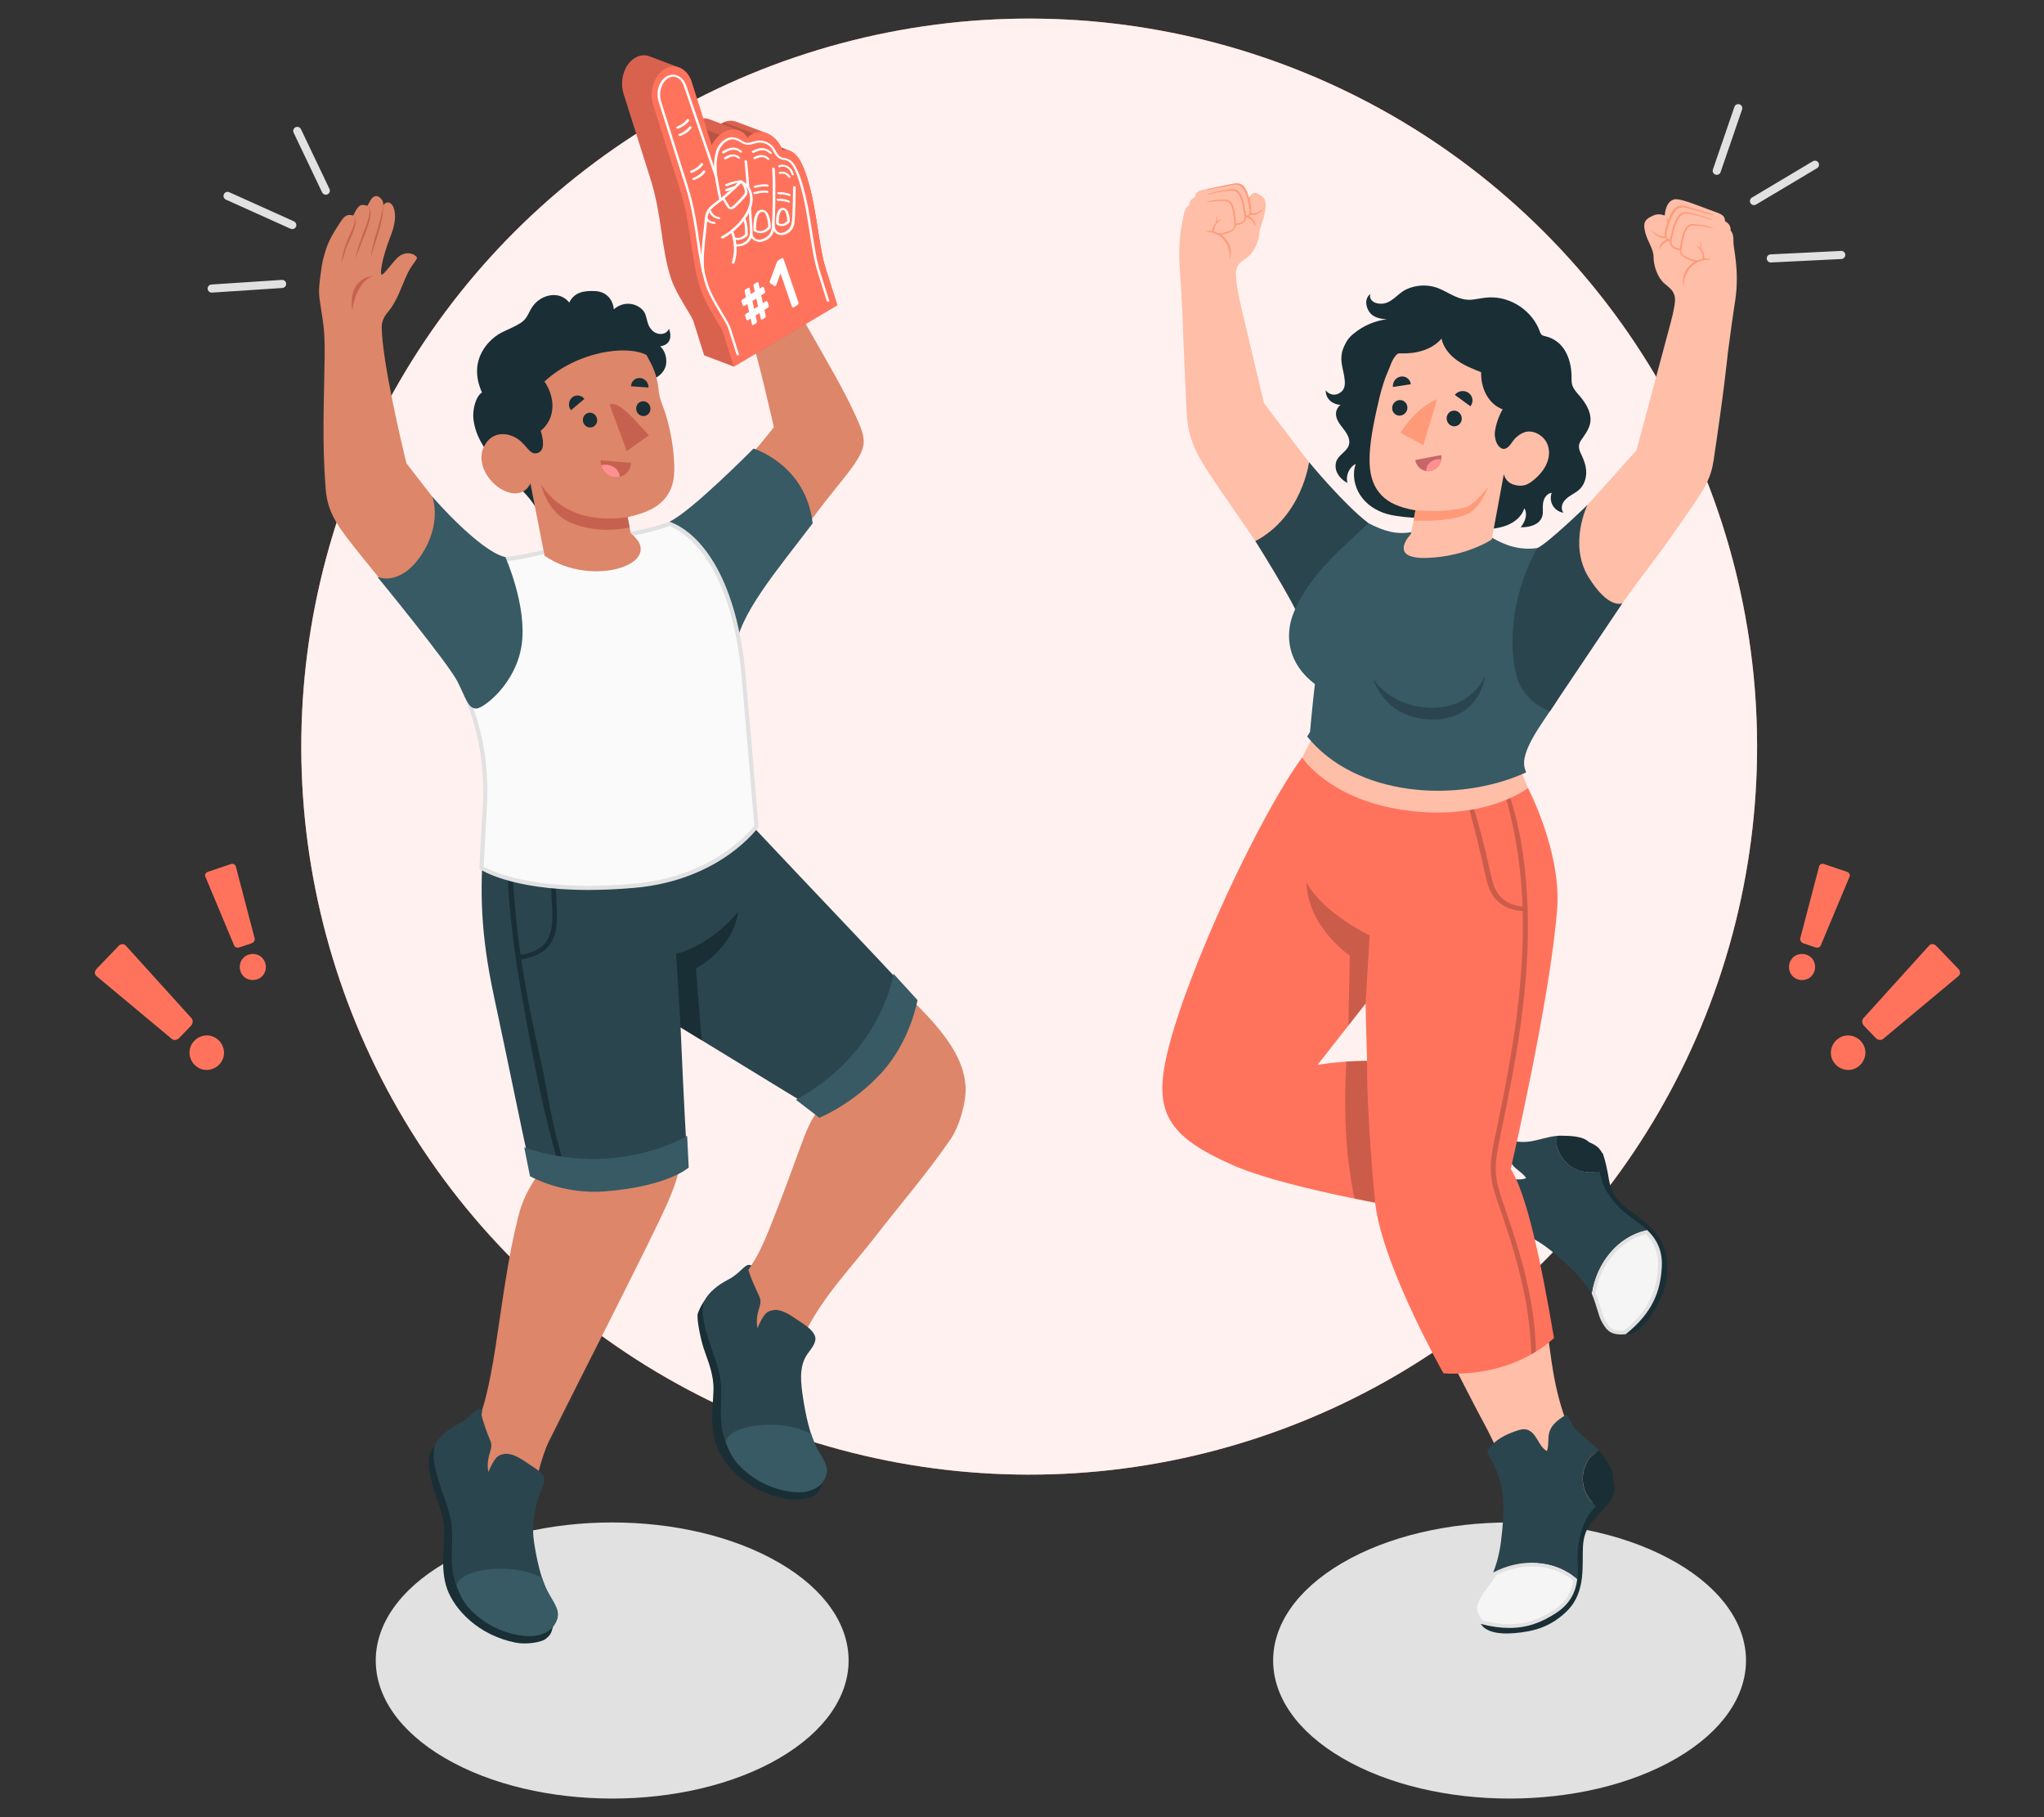
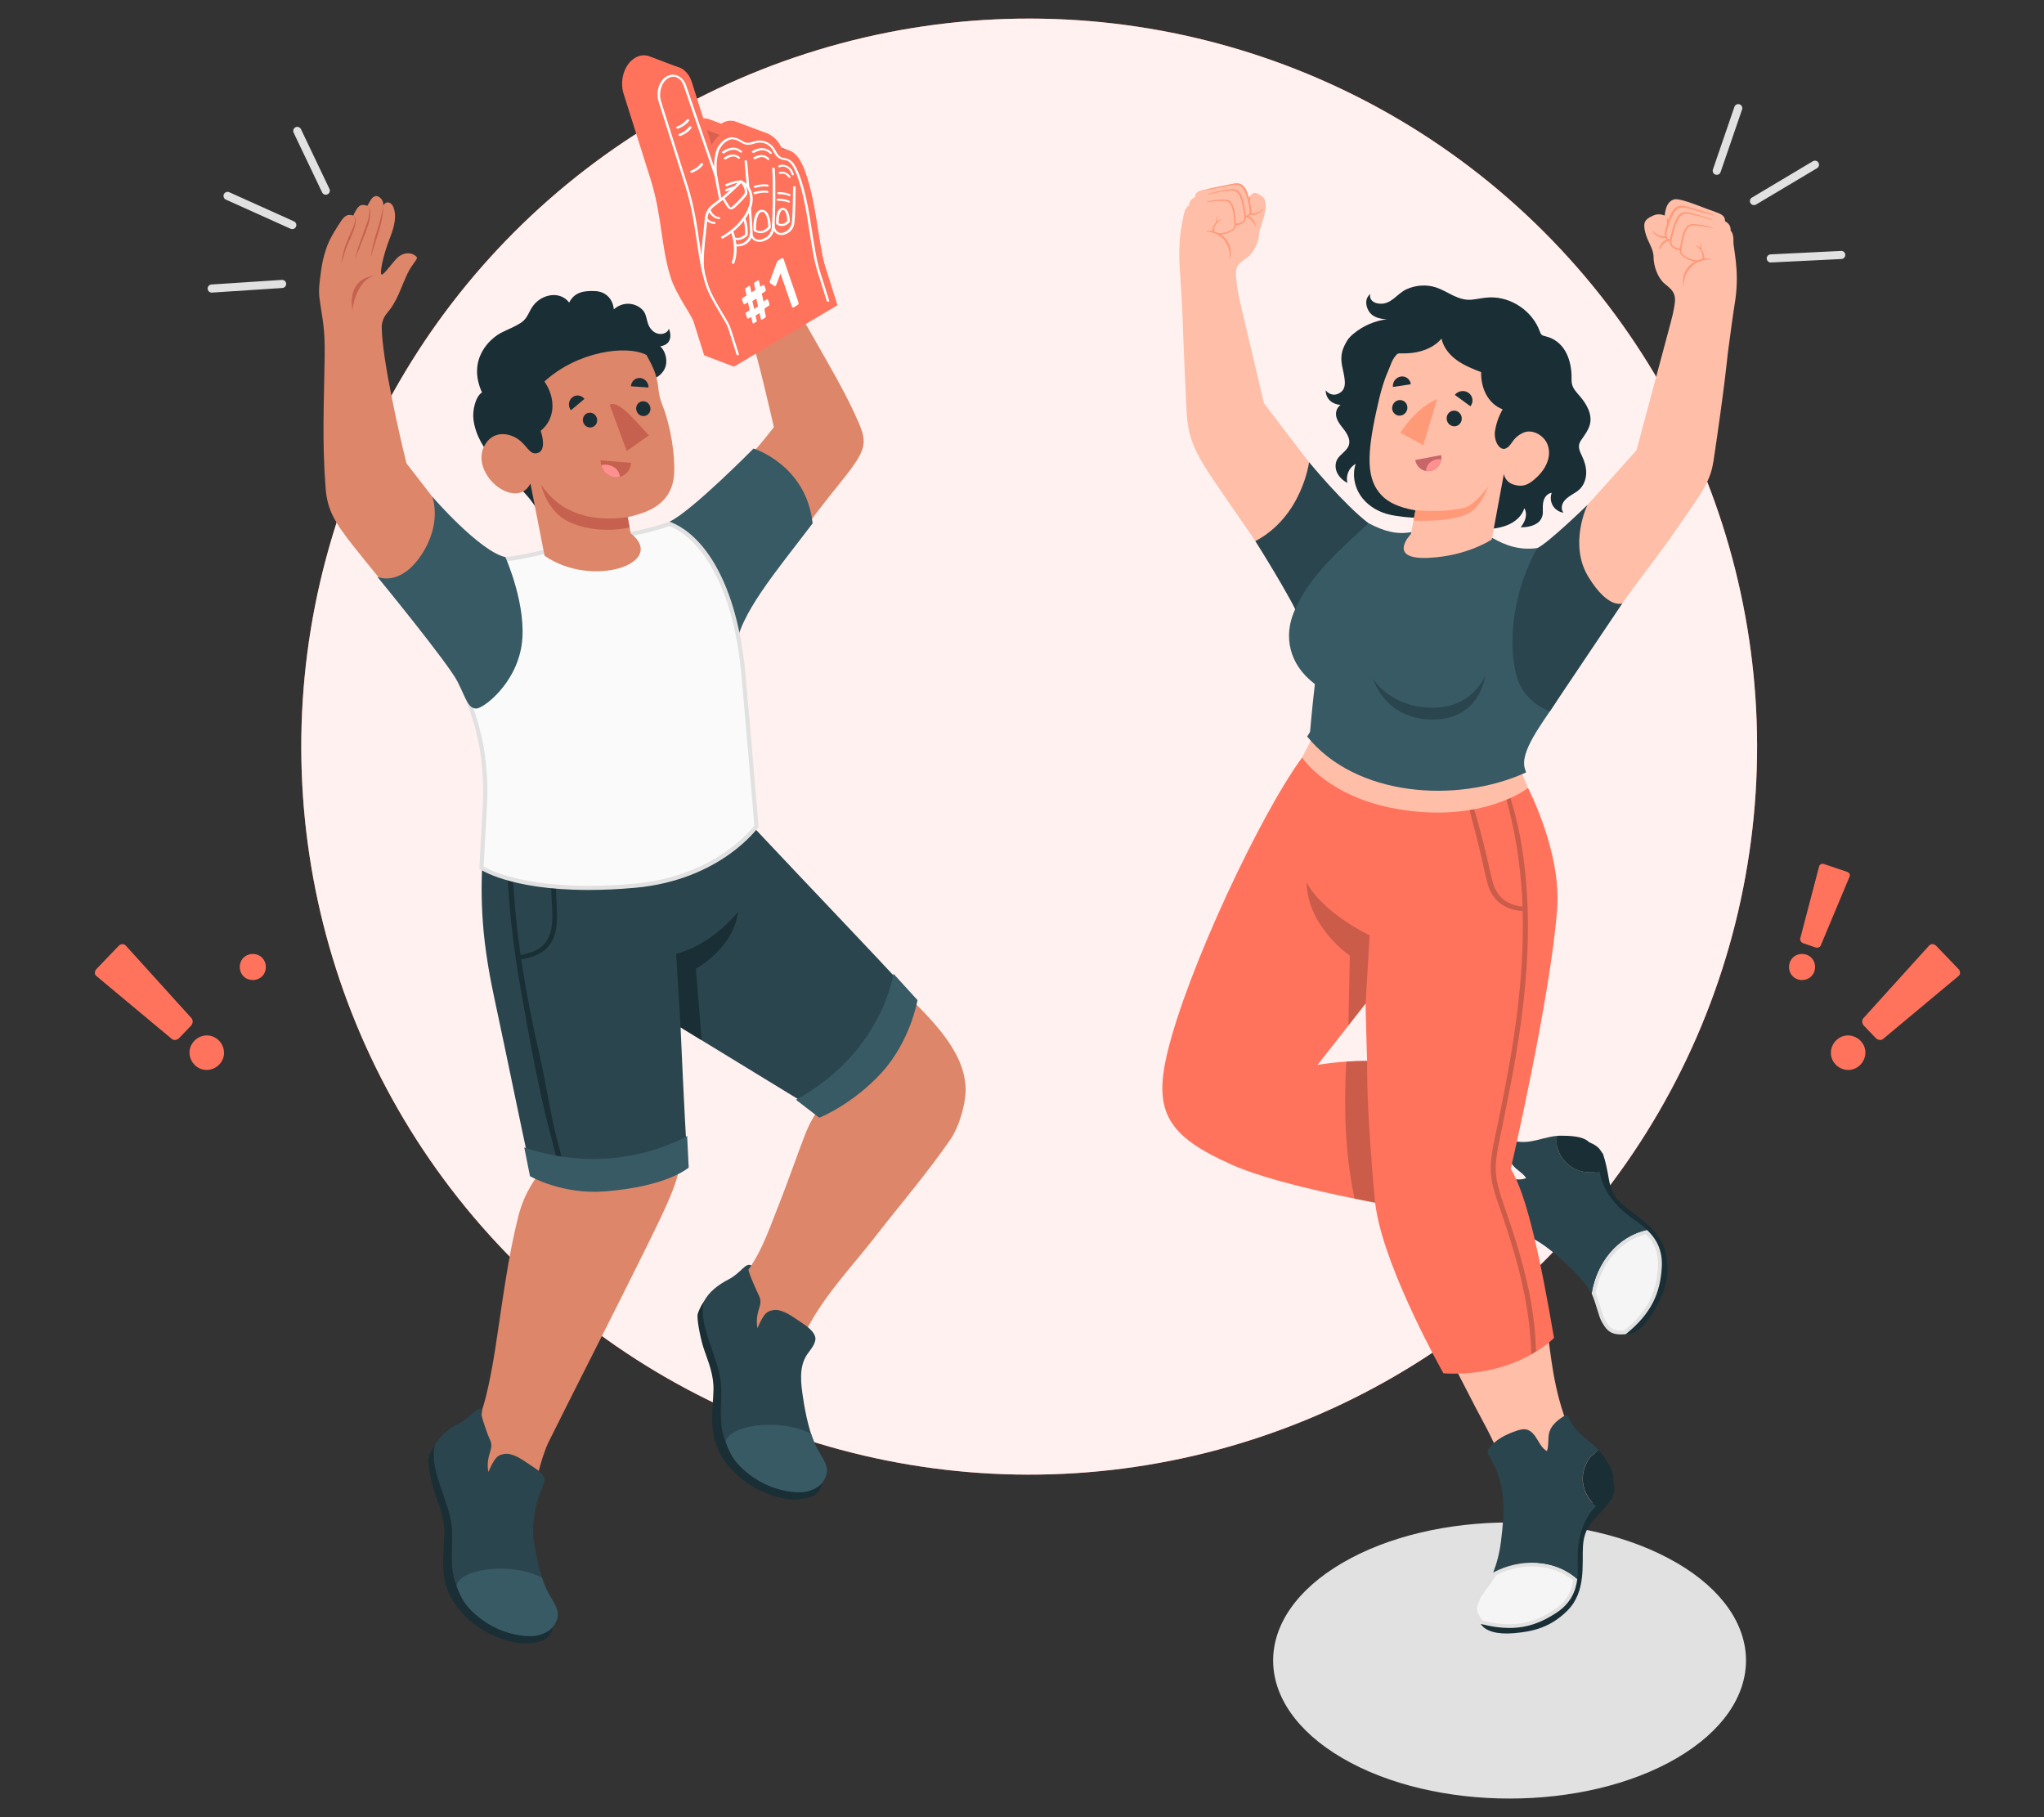
<svg xmlns="http://www.w3.org/2000/svg" id="Layer_2" data-name="Layer 2" viewBox="0 0 540 480">
  <rect x="0" y="0" width="540" height="480" fill="#333333" stroke="none" />
  <defs>
    <style>
      .cls-1 {
        fill: #ff9a79;
      }

      .cls-1, .cls-2, .cls-3, .cls-4, .cls-5, .cls-6, .cls-7, .cls-8, .cls-9, .cls-10, .cls-11, .cls-12, .cls-13, .cls-14, .cls-15, .cls-16, .cls-17, .cls-18 {
        stroke-width: 0px;
      }

      .cls-2 {
        fill: #ff735d;
      }

      .cls-3 {
        fill: #375a64;
      }

      .cls-4 {
        fill: #e1e1e1;
      }

      .cls-5 {
        fill: #ffbea7;
      }

      .cls-6 {
        opacity: .9;
      }

      .cls-6, .cls-14 {
        fill: #fff;
      }

      .cls-19 {
        opacity: .2;
      }

      .cls-8 {
        fill: #2b454e;
      }

      .cls-9 {
        fill: #c76668;
      }

      .cls-10 {
        fill: #f5f5f5;
      }

      .cls-11 {
        fill: none;
      }

      .cls-12 {
        fill: #1a2e35;
      }

      .cls-13 {
        fill: #ff9090;
      }

      .cls-15 {
        fill: #fafafa;
      }

      .cls-16 {
        opacity: .15;
      }

      .cls-17 {
        fill: #dd8669;
      }

      .cls-18 {
        fill: #c66150;
      }
    </style>
  </defs>
  <g id="Layer_2-2" data-name="Layer 2">
    <g>
      <rect class="cls-11" width="540" height="480" />
      <g>
        <g id="Circle">
          <circle id="Circle-2" data-name="Circle" class="cls-2" cx="271.9" cy="197.22" r="192.3" transform="translate(-59.82 250.02) rotate(-45)" />
          <circle id="Circle-3" data-name="Circle" class="cls-6" cx="271.9" cy="197.22" r="192.3" transform="translate(-59.82 250.02) rotate(-45)" />
        </g>
        <g id="Exclamation_Marks" data-name="Exclamation Marks">
          <g id="Alert">
            <g>
              <path class="cls-2" d="m495.53,274.17l-3.09-3.21c-.56-.58-.62-1.49-.14-2.02l17.35-19.17c.48-.54,1.33-.5,1.89.09l5.84,6.08c.56.58.59,1.41.07,1.84l-19.97,16.66c-.52.44-1.4.32-1.96-.27Z" />
              <path class="cls-2" d="m484.98,281.21c-1.97-2.05-1.47-4.89.13-6.42,2.05-1.97,4.89-1.47,6.42.13,1.97,2.05,1.47,4.89-.13,6.42-2.05,1.97-4.89,1.47-6.42-.13Z" />
            </g>
          </g>
          <g id="Alert-2" data-name="Alert">
            <g>
              <path class="cls-2" d="m479.62,250.25l-3.21-1.09c-.58-.2-.94-.79-.8-1.32l4.98-19c.14-.53.72-.8,1.3-.6l6.07,2.05c.58.2.89.74.69,1.22l-7.63,18.23c-.2.48-.83.7-1.41.51Z" />
              <path class="cls-2" d="m474.97,258.7c-2.04-.69-2.7-2.78-2.16-4.38.69-2.04,2.78-2.7,4.38-2.16,2.04.69,2.7,2.78,2.16,4.38-.69,2.04-2.78,2.7-4.38,2.16Z" />
            </g>
          </g>
        </g>
        <g id="Exclamation_Marks-2" data-name="Exclamation Marks">
          <g id="Alert-3" data-name="Alert">
            <g>
              <path class="cls-2" d="m47.35,274.17l3.09-3.21c.56-.58.62-1.49.14-2.02l-17.35-19.17c-.48-.54-1.33-.5-1.89.09l-5.84,6.08c-.56.58-.59,1.41-.07,1.84l19.97,16.66c.52.44,1.4.32,1.96-.27Z" />
              <path class="cls-2" d="m57.9,281.21c1.97-2.05,1.47-4.89-.13-6.42-2.05-1.97-4.89-1.47-6.42.13-1.97,2.05-1.47,4.89.13,6.42,2.05,1.97,4.89,1.47,6.42-.13Z" />
            </g>
          </g>
          <g id="Alert-4" data-name="Alert">
            <g>
-               <path class="cls-2" d="m63.26,250.25l3.21-1.09c.58-.2.94-.79.8-1.32l-4.98-19c-.14-.53-.72-.8-1.3-.6l-6.07,2.05c-.58.2-.89.74-.69,1.22l7.63,18.23c.2.48.83.7,1.41.51Z" />
              <path class="cls-2" d="m67.9,258.7c2.04-.69,2.7-2.78,2.16-4.38-.69-2.04-2.78-2.7-4.38-2.16-2.04.69-2.7,2.78-2.16,4.38.69,2.04,2.78,2.7,4.38,2.16Z" />
            </g>
          </g>
        </g>
        <path id="Shadow" class="cls-4" d="m442.98,412.82c24.39,14.24,24.39,37.33,0,51.58-24.39,14.24-63.94,14.24-88.34,0-24.39-14.24-24.39-37.33,0-51.57,24.39-14.24,63.94-14.24,88.34,0Z" />
-         <path id="Shadow-2" data-name="Shadow" class="cls-4" d="m205.9,412.82c24.39,14.24,24.39,37.33,0,51.58-24.39,14.24-63.94,14.24-88.34,0-24.39-14.24-24.39-37.33,0-51.57,24.39-14.24,63.94-14.24,88.34,0Z" />
        <path id="Lines" class="cls-4" d="m74.46,73.93l-18.61,1.22c-.59.04-1.04.55-1,1.14.03.5.41.9.89.99.08.01.17.02.25.01l18.61-1.22c.59-.04,1.04-.55,1-1.14-.04-.59-.54-1.03-1.14-1Zm3.2-15.46l-17.1-7.7c-.54-.24-1.17,0-1.42.54-.24.54,0,1.17.54,1.42l17.1,7.7c.08.04.17.06.26.08.47.08.95-.16,1.16-.62.24-.54,0-1.17-.54-1.42Zm9.38-8.56l-7.53-15.79c-.26-.53-.89-.76-1.43-.51-.53.25-.76.89-.51,1.43l7.53,15.79c.16.33.46.54.79.59.21.04.43,0,.64-.09.53-.25.76-.89.51-1.43Z" />
        <path id="Lines-2" data-name="Lines" class="cls-4" d="m466.75,68.31c.03.59.53,1.05,1.12,1.02l18.62-.91c.09,0,.17-.02.25-.04.46-.14.79-.58.77-1.08-.03-.59-.53-1.05-1.12-1.02l-18.62.91c-.6.04-1.05.53-1.02,1.12Zm-4.29-14.65c.25.43.76.61,1.22.48.09-.02.17-.06.25-.11l16.11-9.6c.51-.3.67-.96.37-1.47-.3-.51-.96-.67-1.47-.37l-16.11,9.6c-.51.3-.67.96-.37,1.47Zm-9.26-7.54c.22.07.44.08.65.02.32-.09.6-.34.71-.68l5.68-16.54c.19-.56-.11-1.17-.67-1.36-.56-.19-1.17.11-1.36.67l-5.68,16.54c-.19.56.11,1.17.67,1.36Z" />
        <g id="Character">
          <g id="Bottom">
            <g>
              <g>
                <path class="cls-12" d="m419.81,301.7c2.93,1.25,2.8,2.06,3.68,3.09.72,2.16,1.09,4.03,1.56,6.73s1.4,4.81,3.98,6.99c3.63,3.05,10.2,6.45,11.23,13.49.94,6.41-1.15,10.82-3.54,14.71-2.38,3.89-4.95,5.91-7.25,5.73l-9.67-50.73Z" />
                <g>
                  <path class="cls-10" d="m428.27,352c-2.92,0-3.69-1.36-4.75-3.25-.35-.62-.67-1.66-1.03-2.86-.39-1.3-.83-2.76-1.48-4.28,1.31-8.11,6.89-14.56,13.97-16.17,2.61,2.58,3.74,5.49,3.54,9.13-.39,7.34-3.07,12.39-9.24,17.37-.36.03-.7.05-1.02.05h0Z" />
                  <path class="cls-4" d="m434.82,325.99c2.36,2.42,3.38,5.16,3.2,8.56-.38,7.14-2.97,12.06-8.93,16.91-.29.02-.57.03-.82.03-2.63,0-3.26-1.13-4.31-2.99-.33-.58-.63-1.59-.99-2.76-.38-1.27-.82-2.7-1.44-4.2,1.3-7.74,6.58-13.9,13.3-15.55m.31-1.1c-7.86,1.65-13.4,8.75-14.64,16.78,1.3,3.01,1.81,5.94,2.59,7.32,1.12,1.99,2.01,3.5,5.19,3.5.37,0,.78-.02,1.21-.06,6.78-5.44,9.17-10.86,9.54-17.83.24-4.59-1.63-7.55-3.89-9.71h0Z" />
                </g>
                <path class="cls-8" d="m411.3,302.88c-.08-.89-.08-1.85,0-2.84-2.32.2-4.55,1.05-6.84,1.43-.54.09-1.09.15-1.64.17-1.08.04-2.16-.07-3.21-.33-.38-.09-.88-.16-1.06.18-.06.11-.07.23-.08.35-.13,1.98-.13,4.12,1.02,5.73,1,1.4,2.78,2.18,3.7,3.6-1.22.58-2.65.35-4,.21-1.35-.14-2.85-.13-3.86.78-.65.59-.97,1.46-1.24,2.29-.9,2.82-1.49,5.91-.52,8.7.06.17.13.35.24.49.35.46,1,.53,1.57.58,4,.35,7.8,1.72,11.17,3.84,3.12,1.97,5.86,4.47,8.53,7.01,2.45,2.34,4.17,4.58,5.41,6.58,1.25-8.03,6.78-15.13,14.64-16.78-1.72-1.64-3.66-2.82-5.06-3.9-3.16-2.44-6.43-6.29-7.28-10.62-.07-.33-.13-.64-.19-.96-4.75,1.13-9.71-1.13-11.3-6.54Z" />
                <path class="cls-12" d="m412.41,299.99c-.37,0-.74.01-1.11.05-.08.99-.08,1.96,0,2.84,1.59,5.41,6.55,7.67,11.3,6.54-.77-3.79-1.53-6.41-2.79-7.72-1.63-1.67-5.23-1.68-7.4-1.71Z" />
              </g>
              <path class="cls-5" d="m344.08,283.31c4.9-6.92,12.31-16.22,17.92-23.12.11,10.29.19,16.55.44,24.05-8.95-2.55-15.44-1.34-18.36-.93Zm-15.6,24.63c13.88,5.18,25.2,5.77,35.31,7.56.69,5.68,2.61,10.85,9.17,23.67,5.97,11.63,10.05,19.33,16.86,32.59,2.07,4,4.22,7.53,6.54,13.33,1.75,4.38,2.6,11.96.8,23.58-.72,4.55-1.69,8.24-5.86,14.32-2.11,3.03-1.3,6.48,7.42,6.55,4.53.05,11.43-3.06,14.69-6.35,3.32-3.34,2.68-7.39,2.74-12.34.1-8.11,3.7-12.41,6.47-16.06,3.64-4.81.84-10.24-3.8-13.51-3.28-2.32-4.45-3.87-5.77-7.86-3.35-10.1-3.4-18.15-5.04-26.16-1.71-8.25-2.38-14.32-4.23-19.98h.01c-2.21-8.39-6.15-16.35-6.15-16.35l1.17-6.86h0c2.52-10.99,6.41-28.64,7.94-39.63,2.87-20.9,7.29-32.89-5-60.92l-54.41-9.87s-17.67,33.88-23.29,46.56c-10.49,23.64-10.98,26.33-14.44,37.53-2.79,9.06-4.09,21.6,18.88,30.17Z" />
              <g>
                <path class="cls-12" d="m426.19,390.96c.75,3.09.02,3.47-.28,4.8-1.31,1.86-2.59,3.28-4.47,5.27-1.88,1.99-3.03,3.99-3.24,7.36-.29,4.73.91,12.03-4.13,17.06-4.59,4.58-9.37,5.52-13.92,5.93-4.54.41-7.7-.45-8.92-2.4l34.96-38.01Z" />
                <g>
                  <path class="cls-10" d="m398.74,429.54c-2.23,0-4.61-.33-7.24-1.01-2.52-2.83-1.86-4.31-.87-6.54.29-.66.94-1.53,1.69-2.53.81-1.09,1.72-2.31,2.55-3.74,3.1-1.61,6.53-2.46,9.91-2.46,4.39,0,8.32,1.39,11.4,4.04-.51,3.63-2.18,6.27-5.22,8.29-4.12,2.74-7.89,3.96-12.21,3.96h0Z" />
                  <path class="cls-4" d="m404.77,413.76c4.17,0,7.91,1.29,10.86,3.74-.54,3.34-2.12,5.79-4.96,7.67-4.03,2.68-7.72,3.87-11.93,3.87-2.15,0-4.43-.31-6.97-.96-2.19-2.51-1.65-3.73-.69-5.89.27-.6.9-1.45,1.63-2.44.79-1.07,1.68-2.27,2.51-3.66,3-1.53,6.29-2.34,9.55-2.34m0-1c-3.5,0-7.06.89-10.27,2.58-1.64,2.84-3.69,5-4.33,6.44-1.04,2.33-1.77,4.08,1.06,7.19,2.76.72,5.23,1.06,7.51,1.06,4.68,0,8.58-1.44,12.49-4.04,3.83-2.54,5.09-5.81,5.47-8.91-3.33-2.95-7.58-4.33-11.93-4.33h0Z" />
                </g>
                <path class="cls-8" d="m420.17,384.84c.67-.59,1.43-1.17,2.28-1.7-1.54-1.74-3.55-3.02-5.22-4.64-.39-.38-.77-.78-1.12-1.21-.68-.84-1.24-1.77-1.65-2.77-.15-.36-.4-.8-.78-.74-.12.02-.23.08-.33.15-1.67,1.07-3.38,2.35-3.99,4.24-.53,1.64-.09,3.53-.68,5.12-1.19-.64-1.86-1.92-2.56-3.08-.69-1.16-1.6-2.37-2.93-2.63-.86-.17-1.75.09-2.58.37-2.8.96-5.63,2.33-7.3,4.77-.1.15-.2.31-.25.48-.16.55.17,1.12.47,1.61,2.1,3.42,3.27,7.29,3.57,11.25.28,3.68-.1,7.38-.55,11.03-.42,3.37-1.19,6.08-2.06,8.27,7.19-3.79,16.19-3.58,22.2,1.75.29-2.36.08-4.62.11-6.39.07-3.99,1.22-8.91,4.18-12.17.23-.25.44-.49.66-.73-3.75-3.14-4.89-8.47-1.49-12.97Z" />
                <path class="cls-12" d="m423.15,384.01c-.22-.3-.46-.59-.7-.87-.85.53-1.62,1.11-2.28,1.7-3.4,4.5-2.25,9.83,1.49,12.97,2.58-2.88,4.24-5.05,4.53-6.84.37-2.3-1.77-5.2-3.04-6.96Z" />
              </g>
              <path class="cls-1" d="m362.44,284.24l-2.14-.55,1.2,31.41,2.3.41s-1-19.63-1.36-31.26Zm-5.21-36.29l.42,11.54-13.57,23.81,17.91-23.11-.58-20.12s-16.54-5.81-21.97-16.54c2.16,17.9,17.78,24.41,17.78,24.41Zm41.58,56.13h0" />
            </g>
            <g>
              <path class="cls-2" d="m399.12,308.77s10.58-45.6,12.27-68.85c1.09-15.01-7.72-31.77-7.72-31.77,0,0-11.89,9.42-34.45,5.56-18.45-3.16-25.21-13.62-25.21-13.62-10.91,14.78-30.35,55.99-35.62,78.02-3.76,15.71.21,22.02,16.96,29.51,9.31,4.17,26.7,7.92,37.94,10.08.09.67.17,1.29.27,1.85,2.74,16.67,17.79,43.21,17.79,43.21,19.18,1.12,29.2-9.35,29.2-9.35-3.45-20.3-7.23-38.12-11.44-44.64Zm-51.04-27.49l12.69-16.18s.12,6.48.39,15.1c-7.41.05-13.08,1.08-13.08,1.08Z" />
              <g class="cls-19">
                <path class="cls-7" d="m361.02,280.2c-1.93.02-3.73.1-5.35.21-.36,6.57-.61,17.06.62,26.82.47,3.76,1.01,6.85,1.56,9.38,1.89.39,3.69.74,5.36,1.06l.06-.3s-2.25-22.75-2.09-36.88l-.15-.3Z" />
                <path class="cls-7" d="m356.6,252.43l-.37,18.48,4.55-5.81h0s0,0,0,0l1.06-18.04s-12.32-5.8-16.68-14.03c.27,11.86,11.44,19.4,11.44,19.4Z" />
                <path class="cls-7" d="m401.44,331.05c-1.37-4.76-3-9.44-4.59-14.13-.81-2.4-1.55-4.88-1.67-7.43-.12-2.58.33-5.15.84-7.67,2.1-10.26,4.24-20.5,5.68-30.88,1.41-10.13,2.21-20.37,1.9-30.6-.3-9.82-1.53-19.71-4.43-29.12-.05-.15-.1-.29-.15-.44-.33.15-.67.3-1.03.45,1,3.8,1.9,7.62,2.55,11.5.82,4.9,1.37,9.84,1.61,14.81.03.65.05,1.29.07,1.94-1.73-.17-3.45-.73-4.85-1.77-1.7-1.27-2.57-3.07-3.1-5.08-.64-2.38-1.1-4.81-1.68-7.21-.55-2.3-1.14-4.58-1.76-6.86-.35-1.28-.7-2.56-1.08-3.82-.1-.34-.22-.65-.33-.98-.38.07-.77.14-1.17.21.37,1.62.83,3.23,1.24,4.83.64,2.5,1.25,5.01,1.85,7.53.56,2.35.98,4.76,1.64,7.08.57,2.02,1.59,3.83,3.26,5.13,1.74,1.35,3.84,2.01,6.02,2.1.24,9.05-.36,18.1-1.49,27.07-1.31,10.4-3.31,20.71-5.46,30.96-.52,2.49-1.11,4.98-1.37,7.52-.26,2.5-.08,4.97.53,7.4.59,2.38,1.46,4.69,2.26,7,.79,2.32,1.56,4.65,2.29,6.99,2.96,9.52,5.13,19.23,5.5,29.22.01.32.02.64.03.96.43-.24.85-.48,1.23-.72-.13-8.82-1.9-17.52-4.34-25.99Z" />
              </g>
            </g>
          </g>
          <g id="Top">
            <g id="Arm">
              <g>
                <path class="cls-5" d="m361.23,138.72c-5.25-4.77-10.43-10.48-12.92-13.53-4.05-4.98-14.39-18.7-14.39-18.7l-6.48-27.38c-.35-1.85-.59-3.21-.65-3.7-.35-2.87-.41-3.86.09-4.92.53-1.14,1.49-1.66,2.62-2.48,1.81-1.31,3.03-4.2,3.19-6.29.1-1.26.65-2.57,1.01-3.78.39-1.32.75-2.67.67-4.06-.03-.57-.16-1.17-.52-1.61-.14-.17-.32-.32-.5-.46-.43-.33-1.27-.89-1.82-.86-.54.03-.86.24-1.12.72-.2.4-.46,1.08-.46,1.08-.65-2.26-1.5-3.63-2.28-3.98-1.24-.55-4.06.24-7.5.9-3.2.61-4.23.67-4.49,2.44-1.69.69-1.52,2.15-1.52,2.15,0,0-1.05.22-1.52,2.86-.28,1.56-1.45,5.92-.99,13.43.06,1.03.27,3.7.4,6.09.09,1.68.19,3.62.31,5.68,0,.02.26,8.53,1.11,26.16.43,8.9,3.08,12.46,11,24,3.74,5.45,7.56,10.84,13.55,19.95,4.33,6.58,6.04,11.14,11.25,20.09,2.45,3.7,4.72,2.57,8.59-6.37,4.27-9.87,4.2-24.04,3.37-27.46Z" />
                <path class="cls-8" d="m361.56,138.21c-6.4-4.83-15.72-16.13-15.72-16.13,0,0-1.82,14.32-14.19,20.85,0,0,9.82,15.57,11.69,20.53,1.86,4.96,3.76,11.41,7.77,11.83,4.01.42,13.55-12.69,10.46-37.07Z" />
                <g>
                  <path class="cls-1" d="m318.95,49.98c1.4-.37,2.83-.63,4.25-.93.75-.16,1.49-.33,2.24-.48.67-.14,1.38-.25,2.05-.06,1.06.29,1.65,1.32,2.02,2.29.47,1.25.77,2.59.99,3.9.11.65.2,1.38-.15,1.97-.29.47-.8.78-1.36.69-.27-.04-.02-.45.2-.41.77.12.99-.79.96-1.37-.03-.61-.17-1.23-.3-1.83-.23-1.04-.49-2.1-.95-3.07-.4-.86-1.03-1.69-2.03-1.85-.64-.1-1.3.06-1.93.18-.61.12-1.22.23-1.84.35-1.38.26-2.75.57-4.13.77-.07.01-.07-.13,0-.15Z" />
                  <path class="cls-1" d="m319.26,51.2c1.37-.4,2.76-.71,4.17-.97.68-.13,1.38-.26,2.08-.31.54-.04,1.06.07,1.49.41.92.72,1.27,1.96,1.53,3.05.16.68.29,1.38.41,2.07.11.67.29,1.39.25,2.07-.09,1.37-1.58,1.98-2.78,1.95-.32,0-.12-.45.13-.44.62.02,1.29-.14,1.78-.54.53-.43.47-1.1.38-1.71-.17-1.21-.35-2.42-.68-3.59-.27-.92-.62-2.01-1.45-2.58-.48-.33-1-.34-1.56-.28-.58.06-1.16.14-1.74.22-1.34.19-2.68.48-3.99.82-.08.02-.07-.15,0-.17Z" />
                  <g>
                    <path class="cls-1" d="m322.81,52.73c.55-.02,1.15-.06,1.67.15.46.18.79.55,1.02.97.61,1.09.79,2.44.9,3.66.06.64.14,1.31.12,1.96-.02.55-.23.99-.67,1.31-1.09.81-2.57,1.19-3.91,1.28-.29.02-.15-.39.08-.4.75-.05,1.48-.19,2.19-.44.56-.2,1.5-.51,1.79-1.09.17-.35.11-.78.09-1.16-.02-.37-.05-.73-.08-1.1-.06-.71-.15-1.42-.3-2.11-.15-.65-.33-1.36-.71-1.91-.43-.62-1.08-.77-1.8-.78-1.56-.02-3.09.22-4.64.3,0,0-.01-.02,0-.02,1.35-.44,2.83-.57,4.25-.62Z" />
                    <path class="cls-1" d="m320.83,59.34c.13-.19.27-.36.43-.52-.02-.07-.02-.16-.02-.24,0-.09,0-.17.01-.26.01-.16.05-.32.09-.48.09-.32.2-.62.36-.91.04-.06.08.04.06.08-.12.27-.22.57-.24.86,0,.14-.01.28,0,.42,0,.07,0,.14,0,.21,0,.02,0,.04,0,.06.01,0,.02-.02.03-.03.27-.22.58-.44.92-.53.09-.02.06.15.01.18-.25.15-.49.28-.71.47-.25.21-.44.46-.61.74-.15.24-.27.5-.34.78-.08.31-.17.67-.05.98.09.22-.34.47-.44.22-.12-.34-.06-.72.04-1.06.1-.34.25-.66.44-.96Z" />
                  </g>
                  <path class="cls-1" d="m318.64,61.06c.25-.06.45-.07.68-.08.23,0,.46,0,.69.04.51.06.98.17,1.45.37.87.35,1.64.89,2.26,1.59.6.68,1.06,1.52,1.28,2.41.25,1.01.18,1.98-.09,2.97-.02.08-.1.04-.09-.03.22-1.71-.34-3.65-1.45-4.97-.56-.66-1.28-1.2-2.07-1.56-.41-.19-.86-.34-1.29-.45-.19-.05-.38-.08-.57-.11-.25-.04-.48-.06-.8-.1-.03,0-.03-.06,0-.07Z" />
                  <path class="cls-1" d="m330.38,56.28c.6.18,1.2.08,1.76-.15.57-.24,1.08-.63,1.63-.92.03-.01.03.04.02.06-.89.95-2.24,1.84-3.6,1.42-.26-.08-.03-.47.19-.41Z" />
                  <path class="cls-1" d="m329.86,52.7c.07-.34.22-.7.45-.96.08-.1.15-.09.1.04-.05.16-.08.31-.11.47-.06.43-.14.9-.15,1.33-.02.02-.06.02-.09,0-.05-.03-.05-.07-.11-.08-.08,0-.1-.14-.12-.2-.02-.07-.03-.15-.02-.22,0-.13.02-.27.05-.4Z" />
                  <path class="cls-1" d="m329.32,57.04c.07-.1.19-.14.3-.1.55.22,1.04.58,1.41,1.04.18.22.32.46.44.72.06.13.12.26.15.4.05.18.04.39.07.57,0,.05-.06.12-.08.05-.05-.16-.14-.27-.22-.41-.06-.12-.12-.25-.19-.37-.15-.24-.32-.47-.51-.68-.38-.41-.84-.74-1.36-.94-.11-.04-.07-.2-.02-.28Z" />
                </g>
              </g>
            </g>
            <g id="Chest">
              <g id="Chest-2" data-name="Chest">
                <g>
                  <path class="cls-3" d="m403.18,204.03c-.11-.32-.22-.64-.32-.96-1.42-4.48,4.48-11.85,8.07-17.4,11.71-18.08-3.4-33.68-4.81-40.9-4.62.64-8.41-.67-11.94-2.73,0,0-7.8,1.02-21.36-1.48-3.86.72-7.3-.28-11.27-2.36-6.37,6.05-15.63,13.44-19.79,23.68-2.46,6.06-1.47,13.46,5.62,18.82-.75,6.35-1.28,12.63-1.28,12.63,0,0-.29.43-.76,1.22,12.75,15.81,39.44,17.85,57.84,9.48Z" />
                  <path class="cls-8" d="m362.72,179.27s4.37,7.33,15.11,7.67c11.08.35,14.51-8.37,14.51-8.37,0,0-1.25,11.9-14.48,11.48-12.21-.39-15.13-10.78-15.13-10.78Z" />
                </g>
              </g>
            </g>
            <g id="Arm-2" data-name="Arm">
              <g>
                <path class="cls-5" d="m452.65,122.05c3.05-20.33,3.79-28.57,3.8-28.63.39-2.87.76-5.59,1.06-7.86.34-2.54.79-5.35.95-6.44,1.13-7.94-.59-13.64-.51-15.32.11-2.22-.76-2.91-.76-2.91,0,0,.31-1.54-1.43-2.42-.12-1.9-1.23-1.96-4.73-3.27-3.5-1.3-7.53-2.97-8.89-2.49-1.36.48-2.1,1.78-2.35,4.22-1.75-.65-2.71-.17-3.61.29-1.5.76-2.19,1.49-1.55,4.09.64,2.6,2.23,4.38,2.22,6.61,0,2.23,1.04,5.41,2.85,6.95,1.13.97,2.11,1.61,2.57,2.86.44,1.17.29,2.22-.33,5.24-.08.38-.31,1.27-.63,2.49l-8.96,33.45s-11.28,12.76-16,17.7c-2.9,3.03-6.55,6.1-10.88,9.98-1.18,3.56-5.55,17.98-1.85,28.83,3.35,9.83,7.3,10.23,7.3,10.23,4.94-8.02,8.51-12.96,13.22-19.92,7.09-10.47,13.19-17.92,17.2-23.72,7.65-11.05,10.43-14.29,11.29-19.98Z" />
                <g>
                  <path class="cls-1" d="m452.64,56.66c-1.46-.51-2.96-.91-4.44-1.35-.78-.23-1.56-.47-2.34-.7-.7-.2-1.44-.38-2.17-.24-1.16.22-1.87,1.26-2.34,2.26-.61,1.28-1.04,2.68-1.38,4.06-.17.68-.33,1.44,0,2.11.26.53.78.89,1.38.85.3-.02.06-.47-.18-.45-.83.06-.98-.92-.9-1.53.09-.65.29-1.29.48-1.91.33-1.08.7-2.19,1.27-3.18.5-.88,1.24-1.71,2.32-1.79.69-.05,1.38.18,2.04.36.64.18,1.28.35,1.92.53,1.44.39,2.87.84,4.33,1.17.08.02.09-.14.02-.16Z" />
                  <path class="cls-1" d="m452.22,57.93c-1.42-.54-2.88-.99-4.35-1.38-.72-.19-1.45-.39-2.18-.5-.57-.09-1.14-.02-1.62.3-1.04.69-1.52,1.98-1.89,3.11-.23.71-.43,1.44-.61,2.17-.17.7-.43,1.45-.44,2.18-.02,1.46,1.51,2.24,2.79,2.3.34.02.17-.46-.1-.48-.66-.04-1.36-.25-1.85-.72-.53-.51-.4-1.21-.26-1.85.28-1.27.58-2.54,1.03-3.76.36-.96.83-2.08,1.76-2.62.54-.31,1.09-.28,1.69-.17.61.11,1.22.25,1.83.38,1.41.32,2.8.74,4.17,1.21.09.03.09-.16.02-.18Z" />
                  <g>
                    <path class="cls-1" d="m448.31,59.25c-.59-.07-1.22-.16-1.79.02-.5.15-.88.52-1.17.94-.74,1.11-1.04,2.53-1.27,3.82-.12.68-.27,1.38-.3,2.07-.03.58.16,1.07.6,1.45,1.09.96,2.63,1.49,4.04,1.69.31.04.19-.4-.05-.44-.79-.11-1.56-.33-2.29-.66-.58-.26-1.56-.68-1.81-1.31-.15-.39-.05-.84,0-1.24.06-.39.11-.78.18-1.16.13-.75.28-1.49.5-2.22.21-.67.47-1.41.92-1.97.51-.63,1.22-.73,1.98-.67,1.66.11,3.26.49,4.9.72.01,0,.02-.02,0-.02-1.4-.58-2.96-.84-4.46-1.02Z" />
                    <path class="cls-1" d="m449.85,66.45c-.12-.22-.26-.41-.42-.59.03-.08.04-.17.04-.25,0-.09.01-.19.01-.28,0-.17-.03-.35-.06-.52-.07-.35-.16-.68-.31-1-.03-.07-.09.04-.07.08.11.29.19.62.18.93,0,.15-.01.3-.03.45,0,.08-.02.15-.03.22,0,.02,0,.04-.01.06-.01-.01-.02-.02-.03-.04-.26-.26-.58-.52-.93-.65-.09-.03-.08.15-.03.19.25.18.5.34.72.56.24.24.43.53.59.83.14.27.24.56.3.85.06.34.12.73-.03,1.05-.11.23.33.53.44.27.16-.35.13-.76.05-1.13-.08-.37-.21-.73-.39-1.06Z" />
                  </g>
                  <path class="cls-1" d="m452.03,68.46c-.26-.08-.47-.12-.72-.15-.24-.03-.49-.03-.74-.02-.54.02-1.06.1-1.58.26-.95.3-1.82.81-2.54,1.5-.7.67-1.26,1.53-1.57,2.45-.35,1.05-.36,2.08-.16,3.16.02.09.11.06.1-.02-.09-1.83.68-3.85,1.96-5.15.65-.66,1.47-1.17,2.34-1.48.45-.17.94-.28,1.41-.37.2-.04.41-.05.61-.07.27-.02.51-.02.86-.04.03,0,.04-.07.01-.07Z" />
                  <path class="cls-1" d="m439.96,62.38c-.65.14-1.28-.01-1.86-.31-.59-.31-1.09-.76-1.65-1.12-.03-.02-.04.04-.03.06.86,1.09,2.22,2.15,3.7,1.82.29-.06.07-.5-.17-.45Z" />
                  <path class="cls-1" d="m440.82,58.62c-.04-.37-.18-.76-.39-1.06-.08-.11-.15-.11-.11.04.04.17.06.34.07.51.03.47.07.97.05,1.43.02.03.06.03.09.02.05-.02.06-.07.13-.07.08,0,.12-.14.14-.2.02-.07.04-.16.04-.23,0-.14,0-.29-.02-.43Z" />
                  <path class="cls-1" d="m441.02,63.27c-.07-.11-.19-.17-.31-.13-.6.18-1.15.53-1.59.98-.21.22-.38.46-.53.73-.07.13-.15.27-.2.41-.07.19-.08.41-.12.6-.01.06.05.14.08.06.06-.16.18-.28.27-.42.08-.13.15-.26.24-.38.18-.25.38-.47.6-.68.43-.41.96-.71,1.53-.88.12-.04.1-.21.04-.29Z" />
                </g>
              </g>
              <path class="cls-8" d="m406.13,144.77c2.72-1.16,13.26-11.4,13.26-11.4,0,0-5.08,10.38.27,19.06,5.34,8.67,8.95,6.93,8.95,6.93l-19.16,28.53s-4.92-1.55-7.68-6.52c-2.77-4.97-4.37-20.79,4.36-36.61Z" />
            </g>
            <g id="Head">
              <path class="cls-12" d="m378.11,137.79c-2.01-1.1-4.8-.97-7.04-1.23-1.59-.19-3.18-.37-4.72-.82-2.78-.8-5.36-2.49-6.96-4.9-1.61-2.41-2.17-5.56-1.23-8.3-1.75.89-2.71,3.11-2.16,5-1.11-.48-2.17-1.52-2.71-2.59-.55-1.09-.62-2.45-.05-3.53.79-1.48,2.65-2.28,3.13-3.9.44-1.5-.51-3.04-1.48-4.27-.97-1.23-2.06-2.59-1.93-4.16.07-.84.52-1.64,1.2-2.14-1.81-.08-3.93-1.29-3.93-3.9.28.53,1.73,1.83,3.53.84.82-.45,1.71-1.22,1.51-3.37-.27-2.98-1.36-4.69-.69-7.6.21-.9.87-2.27,1.38-3.04.46-.69,1.06-1.27,1.7-1.79,2.48-2.05,5.56-3.37,8.76-3.76-1.67-.04-3.61-.48-4.6-1.85-.98-1.35-1.44-3.54.23-4.87-.27.62-.03,1.38.46,1.85.49.47,1.18.68,1.85.74,3.24.32,4.63-2.63,7.25-3.81,2.4-1.08,5.21-1.3,7.73-.48,1.66.54,3.16,1.48,4.74,2.23,1.53.71,3.14,1.2,4.84,1.01,1.58-.18,3.11-.56,4.71-.6,5.65-.15,11.19,3.61,13.14,8.92.13.37.27.76.57,1,.25.2.59.26.9.34,4.86,1.14,6.75,5.68,6.94,10.19.04.85-.07,1.72.14,2.54.3,1.17,1.18,2.1,1.97,3.01,1.84,2.12,3.45,4.88,2.73,7.59-.42,1.56-1.5,2.93-2.39,4.25-.96,1.44-.36,2.66.35,4.15.66,1.39,1.11,2.92,1.07,4.46-.04,1.54-.59,3.1-1.69,4.19-.68.67-1.53,1.13-2.33,1.63-.8.51-1.6,1.1-2.06,1.93-.47.83-.53,1.95.08,2.68-1.15-.16-2.22-.87-2.82-1.88-.59-1-.7-2.28-.29-3.37-1.03.1-1.82,1.02-2.12,2.01-.31.99-.23,2.04-.22,3.08.02,1.03-.45,2.1-1.26,2.75-1.31,1.05-3.32,1.3-4.58,1.25,1.31-1.7,1.84-3.5.95-5.04-.62,2.14-2.52,3.71-4.59,4.52-2.07.81-4.32.99-6.54,1.22-1.65.17-3.32.36-4.91.88-.73.24-1.33.61-2.09.65-.87.05-1.88-.19-2.66-.58-1.47-.76-2.38-2.33-3.84-3.12Z" />
              <g id="Head-2" data-name="Head">
                <g>
                  <path class="cls-5" d="m399.85,127.99c2.39.77,3.86.07,5.55-1.38,3.75-3.21,4.53-6.86,3.3-9.52-1.01-2.18-3.96-3.86-6.31-2.77-1.34.62-2.25,1.47-3.06,2.69-.81,1.22-2.07,2.36-3.4.81-.83-.96-1.16-2.67-.98-3.89.31-2.04,1.01-4.01,2.03-5.8-3.97-1.54-5.78-5.74-5.68-9.82-2.22-.87-4.47-1.76-6.41-3.16-1.94-1.39-3.57-3.37-4.05-5.71-2.57,3-6.82,4.06-10.78,3.9-.24-.01-.49-.02-.72.07-.22.09-.39.27-.54.45-1.17,1.36-1.4,2.64-2.1,4.2-.49,1.09-.9,2.22-1.26,3.36-.74,2.31-1.28,4.69-1.8,7.06-2.61,11.88-2.63,18.17,1.34,22.34,1.8,1.89,4.49,3.21,8.97,3.99l-1.22,6.26s-6.49,6.76,4.58,6.29c10.31-.44,16.8-4.86,16.8-4.86l3.19-17.29s.28,2.06,2.56,2.79Z" />
                  <path class="cls-1" d="m379.65,105.46l-3.62,12.12-6.1-3.28c3.35-4.94,6.58-7.54,9.71-8.84Z" />
                  <g>
                    <path class="cls-9" d="m380.75,120.21l-6.85,1.3c.32,1.95,2.11,3.24,4,2.89,1.89-.36,3.17-2.23,2.85-4.19Z" />
                    <path class="cls-13" d="m379.9,121.3c.29-.02.57,0,.84.03-.22,1.5-1.32,2.77-2.84,3.06-.38.07-.75.06-1.12,0-.07-1.57,1.3-2.95,3.12-3.1Z" />
                  </g>
                  <g>
                    <path class="cls-12" d="m382.22,110.88c.2,1.13,1.24,1.89,2.32,1.7,1.09-.19,1.81-1.26,1.61-2.39-.2-1.13-1.24-1.89-2.32-1.7-1.09.19-1.81,1.26-1.61,2.39Z" />
                    <path class="cls-12" d="m367.99,102.21l4.73-.71c-.15-1.32-1.33-2.24-2.63-2.04-1.31.2-2.24,1.43-2.1,2.75Z" />
                    <path class="cls-12" d="m371.58,108.65c-.53,1.02-1.75,1.43-2.73.93-.98-.51-1.35-1.75-.82-2.77.53-1.02,1.75-1.43,2.73-.92.98.51,1.35,1.75.82,2.77Z" />
                    <path class="cls-12" d="m384.34,104.3l4.13,3.02c.88-1.12.67-2.7-.47-3.53-1.14-.83-2.78-.6-3.66.52Z" />
                    <path class="cls-1" d="m373.96,134.8c4.22.26,8.69.38,13.14-.75,1.57-.4,3.98-2.77,6.08-5.51,0,0-2.06,5.72-5.57,7.25-5.33,2.33-14.17,1.71-14.17,1.71l.53-2.69Z" />
                  </g>
                </g>
              </g>
            </g>
          </g>
        </g>
        <g id="Character-2" data-name="Character">
          <g id="Bottom-2" data-name="Bottom">
            <g id="Leg">
              <path class="cls-17" d="m208.21,286.04l25.04-29.49c8.04,8.5,21.16,18.52,21.84,30.41.24,4.22-1.66,10.64-4.02,14.05-6.34,9.18-13.33,17.25-19.75,25.53-6.38,8.23-13.74,15.76-18.51,25.25-2.2,4.38-1.94,9.08-1.92,13.99.01,3.33-.2,6.82.47,10.1.81,3.93,1.41,7.79,2.66,11.59.1.31.21.62.32.93.72,2,1.75,4.8-.55,6.11-1.69.97-4.11.17-5.73-.58-2.24-1.04-4.52-1.64-6.64-2.93-2.28-1.39-4.51-2.89-6.44-4.8-2.39-2.36-4.07-5.25-4.73-8.65-.68-3.47.07-7.06-.38-10.58-.48-3.74-2.16-7.16-3.27-10.74s-1.57-7.73.26-10.97c1.62-2.86,4.32-3.58,6.67-5.43,6.38-5.02,9.25-14.1,12.23-21.6,2.18-5.48,4.7-12.74,6.82-18.25,2.47-6.4,4.98-8.23,4.98-8.23l-9.39-5.71Z" />
              <g>
                <path class="cls-12" d="m187.09,343.1c-.91-.41-2.42,2.83-2.75,3.92-.33,1.08.6,6.01,1.41,8.65.81,2.64,2.46,6.15,2.72,10.1.24,3.72-1.24,10.34.73,15.88,1.97,5.54,8.34,12.32,18.14,14.24,3,.59,6.87-.17,7.86-.95,1.24-.98,1.53-1.46,1.98-3.26l-30.09-48.58Z" />
                <path class="cls-8" d="m190.55,368.37c.13-4.65-.96-7.42-1.96-10.45-1.38-4.19-3.74-9.78-2.64-14.1,1.3-2.56,3.78-4.45,6.54-5.88,3.37-1.74,4.41-4.55,6.03-3.67,0,0-.78,1.14-.79,1.15.34,1.61,2.23,5.66,2.75,6.76.49,1.02.57,1.76.13,3.2-.34,1.12-.99,3.19-.48,5.45.47-1.14.9-2.06,1.56-3.09.75-1.16,1.5-1.48,2.58-1.68,2.05-.37,4.61,1.35,5.93,2.26,2,1.38,4.43,2.7,5.11,4.62.58,1.63-1.16,3.52-2.01,4.73-2.34,3.33-1.71,7.84-1.13,11.64.62,4.08,1.77,9.89,3.81,13.49,2.06,3.65,3.76,5.52,1.2,8.9-.82,1.08-2.17,1.73-3.46,2.13-1.3.4-2.69.4-4.05.28-5.53-.5-10.92-3.21-14.7-7.38-1.86-2.06-2.9-4.59-3.75-7.23-.97-3.03-.81-6.46-.67-11.11Z" />
                <path class="cls-3" d="m214.29,378.74c.48,1.48,1.04,2.88,1.69,4.04,2.06,3.65,3.76,5.52,1.2,8.9-.82,1.08-2.17,1.73-3.46,2.13-1.3.4-2.69.4-4.05.28-5.53-.5-10.92-3.21-14.7-7.38-1.52-1.68-2.48-3.69-3.25-5.81.53-4.28,13.9-6.63,22.57-2.16Z" />
              </g>
            </g>
            <g id="Leg-2" data-name="Leg">
              <path class="cls-17" d="m143.07,420.59c.38.91.79,1.8,1.21,2.68.76,1.57,1.56,3.53.59,4.97-.67,1-1.95,1.3-3.12,1.43-5.87.66-13.15-1.36-16.92-6.39-2.95-3.93-3.42-9.23-3.53-14.2-.11-4.98-.01-10.17-2.11-14.64-.62-1.33-1.43-2.56-2.04-3.9-.78-1.71-1.22-3.61-1.07-5.5.15-1.88.93-3.75,2.29-5,1.56-1.42,3.72-1.87,5.27-3.27.77-.69,1.29-1.62,1.98-2.41.39-.45,1.69-1.5,1.79-2.1,0-.03,1.65-4.37,3.55-16.78,1.83-11.96,3.22-23.26,5.97-34.18,1.71-6.8,5.28-10.95,5.28-10.95l-5.89-30.41,42.42-7.44s.87,22.24,1.26,30.03c.4,7.79-3.36,14.92-9.57,27.58-6.21,12.66-20.88,41.42-25.58,50.96-.98,1.99-4.72,11.84-5.18,27-.13,4.35,1.69,8.52,3.38,12.51Z" />
              <g>
                <path class="cls-12" d="m116,381.11c-.91-.41-2.42,2.83-2.75,3.92-.33,1.08.6,6.01,1.41,8.65.81,2.64,2.46,6.15,2.72,10.1.24,3.72-1.24,10.34.73,15.88,1.97,5.54,8.34,12.32,18.14,14.24,3,.59,6.87-.17,7.86-.95,1.24-.98,1.53-1.46,1.98-3.26l-30.09-48.58Z" />
                <path class="cls-8" d="m119.45,406.38c.13-4.65-.96-7.42-1.96-10.45-1.38-4.19-3.74-9.78-2.64-14.1,1.3-2.56,3.78-4.45,6.54-5.88,3.37-1.74,4.41-4.55,6.03-3.67,0,0-.19,1.5-.2,1.51.34,1.61,1.65,5.29,2.17,6.39.49,1.02.57,1.76.13,3.2-.34,1.12-.99,3.19-.48,5.45.47-1.14.9-2.06,1.56-3.09.75-1.16,1.5-1.48,2.58-1.68,2.05-.37,4.61,1.35,5.93,2.26,2,1.38,3.38,2.03,4.4,3.49.98,1.41-.49,3.19-1.3,5.85-1.21,3.92-1.71,7.84-1.13,11.64.62,4.08,1.77,9.89,3.81,13.49,2.06,3.65,3.76,5.52,1.2,8.9-.82,1.08-2.17,1.73-3.46,2.13-1.3.4-2.69.4-4.05.28-5.53-.5-10.92-3.21-14.7-7.38-1.86-2.06-2.9-4.59-3.75-7.23-.97-3.03-.81-6.46-.67-11.11Z" />
                <path class="cls-3" d="m143.19,416.75c.48,1.48,1.04,2.88,1.69,4.04,2.06,3.65,3.76,5.52,1.2,8.9-.82,1.08-2.17,1.73-3.46,2.13-1.3.4-2.69.4-4.05.28-5.53-.5-10.92-3.21-14.7-7.38-1.52-1.68-2.48-3.69-3.25-5.81.53-4.28,13.9-6.63,22.57-2.16Z" />
              </g>
            </g>
            <g id="Shorts">
              <path class="cls-8" d="m198.64,218.03l-70.88,4.1c-.98,13.64-.82,24.39,2.74,41.04,4.08,19.09,7.11,34.18,9.18,43.58,9.57,4.53,30.76,5.8,41.79-2.56-.59-7.74-1.67-32.82-1.67-32.82l33.4,20.41c6.26-3.17,10.72-5.8,15.96-11.16,5.46-5.59,8.55-12.38,10.62-18.96-9.65-10.46-24.5-25.92-41.15-43.63Z" />
              <path class="cls-12" d="m145.25,225.14c.04,1.34.09,2.68.14,4.03.09,2.61.22,5.22.33,7.83.17,4.05.94,9.38-2.12,12.56-1.6,1.66-3.89,2.28-6.06,2.7-.31-2.14-.6-4.28-.85-6.43-.76-6.52-1.16-13.06-1.6-19.61-.03-.44-.95-.73-.97-.19-.17,5.82.3,11.68.91,17.46.61,5.75,1.43,11.47,2.42,17.16,1.99,11.46,4.65,26.17,7.54,37.42.8,3.1,1.61,6.2,2.44,9.29.17.65.34,1.29.51,1.94.49.09.98.18,1.48.26-.12-.45-.24-.9-.36-1.35-.73-2.76-1.46-5.52-2.17-8.29-1.44-5.58-2.82-14.55-4.11-20.17-1.99-8.7-3.75-17.46-5.06-26.3,2.09-.41,4.24-1.01,5.98-2.34,1.65-1.27,2.64-3.11,3.09-5.16.48-2.18.38-4.46.28-6.68-.12-2.73-.25-5.46-.37-8.18-.07-1.58-.16-3.16-.24-4.74-.08-1.51-.1-3.09-.34-4.59l-.88.02c-.06,1.11,0,2.26.04,3.36Z" />
              <path class="cls-3" d="m138.5,303.1l1.52,7.58s8.44,4.91,19.8,4.02c16.67-1.31,22.13-6.3,22.13-6.3l-.42-8.36s-18.42,11.36-43.03,3.06Z" />
              <path class="cls-3" d="m210.29,290.5l6.16,4.74s8.68-3.42,16.39-11.82c7.71-8.4,9.55-19.24,9.55-19.24l-6.34-6.97s-2.96,20.84-25.76,33.29Z" />
              <path class="cls-12" d="m183.86,255.85s9.86-5.24,11.14-14.99c-7.91,9.43-16.38,11.08-16.38,11.08l1.19,19.42,5.56,3.4-1.51-18.91Z" />
            </g>
          </g>
          <g id="Top-2" data-name="Top">
            <g id="Arm-3" data-name="Arm">
              <path class="cls-17" d="m226.7,111.27c2.65,6.16,2.32,7.59-5.7,17.47-11.1,13.67-27.24,37.06-27.24,37.06l-15.63-27.48c5.11-2.26,5.96-4.06,8.57-6.46,10.88-10.01,15.5-16.19,17.75-19.02,0,0-4.78-21.15-6.14-23.71s-4.19-5.82-4.91-6.33c-4.98-3.51-5.64-5.69-8.17-11.09-.43-.92-.86-1.85-1.28-2.78-.2-.45-.39-.91-.65-1.33-.25-.4-.44-.74-.04-1.18.28-.31.71-.44,1.12-.48,1.38-.13,2.72.56,3.74,1.51,1.01.94,1.77,2.12,2.61,3.22.64.84.98-.32,1.06-.89.38-2.81-1.44-6.92-2.54-9.48-.72-1.68-1.76-3.22-2.23-5-.29-1.1-.35-2.29.04-3.35.27-.72.76-1.29,1.62-.87.54.26.88.79,1.25,1.27.75.98,1.39.71,2.69.89.82.11,1.67.06,2.43.38.97.4,1.49.96,2.33,1.93.44-.38,1.59-.3,2.37.55,2.69,2.88,4.16,5.14,5.07,7.16,1.37,3.06,1.96,6.08,2.42,10.03.21,1.82,1.55,4.81,2.63,6.86,1.23,2.34,3.23,5.88,7.51,13.34,4.98,8.69,7.49,13.56,9.31,17.81Z" />
              <path class="cls-3" d="m176.88,137.79c5.7-2.61,22.2-19.31,22.2-19.31,0,0,13.89,4.27,15.61,19.76-9.65,12.72-19.53,24.21-20.34,33.18l-17.46-33.63Z" />
            </g>
            <g>
              <g>
                <path class="cls-2" d="m210.43,41.12c-.67-.73-1.33-1.12-1.9-1.33h0l-2.13-.81c-.43-.96-1.47-2.69-3.59-3.68-.15-.07-.29-.12-.43-.17l-7.51-2.84h0c-1.9-.83-3.44-.22-4.34.39l-2.9-1.09h0c-.51-.22-1.13-.36-1.88-.33l-3.02-9.56c-.61-1.94-1.84-3.29-3.27-3.84h0s-7.79-2.95-7.79-2.95h0c-1.22-.48-2.6-.4-3.89.37h0c-2.81,1.66-4.16,5.91-3.03,9.49l7.09,22.45c3.11,9.86,2.74,18,5.42,26.28,1.38,4.26,5.42,9.72,5.96,11.43.54,1.72,1.38,4.36,2.82,8.94l7.83,2.96,27.33-16.22s-2.1-6.65-3.04-9.63c-.94-2.98-1.31-5.49-2.62-13.69-1.31-8.21-3.16-14.05-5.11-16.16Z" />
-                 <path class="cls-16" d="m210.43,41.12c-.67-.73-1.33-1.12-1.9-1.33h0l-2.13-.81c-.43-.96-1.47-2.69-3.59-3.68-.15-.07-.29-.12-.43-.17l-7.51-2.84h0c-1.9-.83-3.44-.22-4.34.39l-2.9-1.09h0c-.51-.22-1.13-.36-1.88-.33l-3.02-9.56c-.61-1.94-1.84-3.29-3.27-3.84h0s-7.79-2.95-7.79-2.95h0c-1.22-.48-2.6-.4-3.89.37h0c-2.81,1.66-4.16,5.91-3.03,9.49l7.09,22.45c3.11,9.86,2.74,18,5.42,26.28,1.38,4.26,5.42,9.72,5.96,11.43.54,1.72,1.38,4.36,2.82,8.94l7.83,2.96,27.33-16.22s-2.1-6.65-3.04-9.63c-.94-2.98-1.31-5.49-2.62-13.69-1.31-8.21-3.16-14.05-5.11-16.16Z" />
                <path class="cls-16" d="m208.45,39.75c-1.04-.35-1.78-.08-1.78-.08,0,0-.07-.27-.26-.7l2.05.78Z" />
                <path class="cls-16" d="m190.18,35.65c-1.4,1.2-2.18,2.72-2.18,2.72l-1.27-4.02,3.45,1.3Z" />
-                 <path class="cls-16" d="m190.53,32.68l4.79,1.81c.49.19.91.46,1.28.8.34.31.62.68.86,1.12.38-.41.88-.81,1.58-1.15l-7.82-2.96c-.26.12-.49.25-.69.39Z" />
              </g>
              <path class="cls-2" d="m193.87,96.82c-1.45-4.58-2.28-7.22-2.82-8.94-.54-1.72-4.58-7.17-5.96-11.43-2.68-8.27-2.31-16.42-5.42-26.28l-7.09-22.45c-1.13-3.58.23-7.83,3.03-9.49h0c2.81-1.66,6-.12,7.13,3.46l5.27,16.68s1.92-3.73,5.1-4.12c3.19-.39,4.35,2.16,4.35,2.16,0,0,2.19-2.57,5.35-1.11,3.06,1.41,3.86,4.37,3.86,4.37,0,0,1.82-.67,3.76,1.44,1.95,2.11,3.79,7.96,5.11,16.16,1.31,8.21,1.68,10.71,2.62,13.69.94,2.98,3.04,9.63,3.04,9.63l-27.33,16.22Z" />
              <g>
                <path class="cls-14" d="m194.99,93.86c-.19,0-.37-.11-.42-.26l-2.13-6.73c-.28-.89-.91-1.96-2.09-3.92-1.32-2.19-3.12-5.19-3.88-7.53-1.23-3.8-1.79-7.63-2.39-11.7-.67-4.56-1.36-9.28-3.03-14.56l-7.05-22.32c-.77-2.43.06-5.29,1.87-6.51.92-.62,1.98-.76,2.98-.4,1.14.41,2.05,1.43,2.48,2.79l7.33,21.37c-.02-1.59.16-2.88.56-4.27.33-1.12,1.59-3.06,3.6-3.51.78-.18,1.74.14,2.24.35.34.14.64.32.94.5.26.16.51.31.76.42.74.31,1.61.04,2.44-.23,1.01-.32,2.08-.3,3.09.07.84.3,1.57.84,2.11,1.55.23.29.4.63.57.95.18.33.34.65.55.9.45.55,1.05.88,1.68.92.82.06,1.58.45,2.24,1.16,1.28,1.39,3.16,6.06,4.59,15.02l.26,1.64c1.13,7.09,1.51,9.48,2.44,12.43l2.34,7.42c.05.15-.06.28-.25.28-.19,0-.37-.11-.42-.26l-2.34-7.42c-.94-2.99-1.33-5.38-2.46-12.5l-.26-1.64c-1.41-8.84-3.22-13.4-4.44-14.72-.51-.55-1.04-.84-1.62-.88-.89-.06-1.72-.5-2.33-1.24-.25-.31-.44-.67-.62-1.01-.16-.3-.32-.61-.51-.86-.45-.58-1.04-1.02-1.71-1.26-.83-.3-1.71-.32-2.56-.05-.93.29-1.98.63-3.03.18-.32-.13-.61-.31-.89-.48-.28-.17-.54-.32-.8-.43-.32-.13-1.14-.42-1.72-.29-1.7.38-2.92,2.1-3.24,3.2-.57,1.96-.68,3.73-.4,6.51.01.14-.11.24-.28.24-.18,0-.35-.12-.39-.26l-8.15-23.79c-.37-1.16-1.09-2.01-1.98-2.33-.74-.27-1.56-.14-2.3.36-1.65,1.1-2.42,3.81-1.71,6.04l7.05,22.32c1.68,5.32,2.37,10.06,3.04,14.63.59,4.05,1.15,7.87,2.37,11.62.74,2.28,2.52,5.25,3.82,7.42,1.2,2,1.84,3.09,2.14,4.04l2.13,6.73c.05.15-.06.28-.25.28Z" />
                <path class="cls-14" d="m185.91,72.07s-.02,0-.03,0c-.19,0-.37-.14-.4-.29-.53-2.68,0-7.33.38-10.73.12-1.07.23-2,.27-2.67.21-2.87.99-3.57,3.42-5.35,2.44-1.78,5.9-5.26,5.93-5.29.08-.08.23-.1.37-.05.12.04,2.87,1.04,3.01,4.77.13,3.46-3.23,7.97-7.81,10.51-.14.08-.36.04-.49-.09-.13-.13-.12-.3.02-.38,4.44-2.46,7.71-6.82,7.58-10.14-.1-2.72-1.66-3.77-2.26-4.08-.7.69-3.66,3.6-5.83,5.19-2.42,1.77-3.06,2.34-3.25,5.05-.05.67-.15,1.61-.28,2.69-.38,3.37-.9,7.99-.39,10.6.03.14-.08.25-.26.26Z" />
                <path class="cls-14" d="m193.2,55.31c-.09,0-.18,0-.27-.03-.57-.13-.89-.68-1.22-1.26-.52-.9-.99-1.6-.99-1.61-.1-.14-.04-.3.12-.35.17-.05.38.03.47.17.02.03.48.72,1.02,1.64.19.33.48.83.66.87.04,0,.24.03.71-.39,1.09-.97,2.77-2.74,2.99-3.22.21-.44.08-1.79-1.16-3.09-.13-.13-.11-.3.03-.37.14-.07.36-.03.49.1,1.38,1.44,1.59,3.02,1.3,3.63-.28.58-2.07,2.43-3.09,3.35-.39.35-.72.52-1.05.53Z" />
                <path class="cls-14" d="m190.01,57.86s0,0-.01,0c-.08,0-1.98-.02-2.96-2.41-.06-.15.03-.29.22-.3.18-.02.38.09.44.24.78,1.89,2.11,1.93,2.16,1.93.19,0,.37.13.41.28.04.15-.07.26-.25.27Z" />
                <path class="cls-14" d="m188.76,59.14c-.53.02-1.72-.23-2.49-1.31-.1-.14-.05-.3.11-.35.16-.05.38.02.48.16.71.99,1.73.96,1.74.95.2,0,.37.11.43.26.05.15-.06.28-.24.29,0,0-.01,0-.02,0Z" />
                <path class="cls-14" d="m193.75,69.67c-.05,0-.11,0-.17-.03-.19-.07-.3-.23-.25-.37,1.44-4.08-.3-8.14-.31-8.18-.07-.15.03-.29.21-.31.18-.02.38.08.44.23.08.17,1.83,4.26.33,8.5-.03.09-.13.15-.25.15Z" />
                <path class="cls-14" d="m179.06,34c-.14,0-.29-.06-.37-.17-.11-.14-.07-.3.09-.36.02,0,1.8-.65,2.67-1.92.08-.12.29-.14.46-.05.17.09.25.26.16.38-.95,1.39-2.83,2.07-2.91,2.09-.03.01-.07.02-.11.02Z" />
                <path class="cls-14" d="m179.67,35.93c-.14,0-.29-.06-.37-.17-.11-.14-.07-.3.09-.36.02,0,1.8-.65,2.67-1.92.08-.12.29-.14.46-.05.17.09.25.26.16.38-.95,1.39-2.83,2.07-2.91,2.09-.03.01-.07.02-.11.02Z" />
                <path class="cls-14" d="m182.74,45.65c-.14,0-.29-.06-.37-.17-.11-.14-.07-.3.09-.36.02,0,1.8-.66,2.67-1.92.08-.12.29-.14.46-.05.17.09.25.26.16.38-.95,1.39-2.83,2.07-2.91,2.09-.03.01-.07.02-.11.02Z" />
-                 <path class="cls-14" d="m183.35,47.57c-.14,0-.29-.06-.37-.17-.11-.14-.07-.3.09-.36.02,0,1.8-.65,2.67-1.92.08-.12.29-.14.46-.05.17.09.25.26.16.38-.95,1.39-2.83,2.07-2.91,2.09-.03.01-.07.02-.11.02Z" />
                <path class="cls-14" d="m190.45,53.12s-.02,0-.02,0c-.19,0-.37-.13-.4-.28,0-.03-.64-2.82-1.21-6.36-.02-.15.11-.26.3-.25.19.01.36.14.39.29.57,3.52,1.2,6.3,1.21,6.33.03.14-.08.26-.25.27Z" />
                <path class="cls-14" d="m194.96,65.1c-.24,0-.49,0-.74-.03-.19-.02-.36-.16-.37-.31-.01-.15.13-.25.32-.23,2.22.25,4.01-1.25,3.98-3.34,0-.67-.15-2.79-.43-6.28-.01-.15.13-.25.32-.23.19.02.36.16.37.31.28,3.5.42,5.62.43,6.3.03,2.14-1.66,3.72-3.89,3.8Z" />
                <path class="cls-14" d="m197.7,49.61s-.04,0-.06,0c-.19-.02-.36-.16-.37-.31-.31-3.74-.57-6.73-.57-6.73-.01-.15.13-.26.32-.23.19.02.36.16.37.31,0,0,.26,3,.58,6.73.01.13-.1.23-.26.23Z" />
                <path class="cls-14" d="m195.08,63.4c-.78.03-1.31-.28-1.35-.31-.16-.1-.22-.27-.12-.39.1-.11.31-.12.47-.02.06.03,1.22.67,2.76-.77.02-.47.09-2.97-.61-4.08-.09-.14-.03-.3.14-.34.17-.04.38.04.47.18.86,1.36.7,4.32.69,4.44,0,.05-.02.09-.06.13-.89.86-1.73,1.12-2.39,1.15Z" />
                <path class="cls-14" d="m191.17,40.53c-.11,0-.23-.04-.32-.12-.14-.12-.15-.29-.02-.38,1.99-1.32,3.7-1.38,5.11-.15.14.12.15.29.02.38-.13.09-.35.06-.49-.06-.4-.35-1.61-1.4-4.13.28-.05.03-.1.05-.17.05Z" />
                <path class="cls-14" d="m191.66,42.11c-.11,0-.23-.04-.32-.12-.14-.12-.15-.29-.02-.38,1.97-1.32,3.31-.78,4.09-.11.14.12.15.29.02.38-.13.09-.35.06-.49-.06-.3-.26-1.2-1.04-3.12.23-.05.03-.11.05-.17.05Z" />
                <path class="cls-14" d="m203.66,40.66c-.12,0-.26-.05-.35-.14-.41-.43-.86-.68-1.36-.79-.77-.16-1.69.06-2.75.63-.14.08-.36.03-.49-.1-.13-.13-.12-.3.02-.37,1.21-.66,2.28-.89,3.25-.69.69.14,1.31.49,1.84,1.04.13.13.11.3-.03.37-.04.02-.09.03-.14.04Z" />
                <path class="cls-14" d="m203.03,42.25c-.12,0-.26-.05-.35-.14-.31-.32-.64-.51-1.01-.58-.58-.12-1.28.05-2.09.49-.14.08-.36.03-.49-.1-.13-.13-.12-.3.02-.37.96-.53,1.81-.7,2.59-.55.56.11,1.06.4,1.49.84.13.13.11.3-.03.37-.04.02-.09.03-.14.04Z" />
                <path class="cls-14" d="m192.01,49.2c-.13,0-.26-.05-.35-.15-.12-.13-.1-.3.04-.37.09-.04,2.13-1.01,4.01-1.02.19,0,.37.12.41.27.04.15-.07.27-.25.28,0,0,0,0-.01,0-1.72.01-3.69.95-3.71.96-.04.02-.09.03-.14.03Z" />
                <path class="cls-14" d="m199.54,49.63c-.14,0-.3-.06-.38-.18-.1-.14-.05-.3.11-.35.08-.02,1.88-.59,3.48-.36.19.03.35.17.35.32,0,.15-.15.25-.34.22-1.41-.21-3.11.33-3.13.33-.03.01-.06.02-.1.02Z" />
                <path class="cls-14" d="m199.47,51.29c-.14,0-.3-.06-.38-.18-.1-.14-.05-.3.11-.35.08-.02,1.88-.59,3.48-.36.19.03.35.17.35.32,0,.15-.15.25-.34.22-1.41-.21-3.11.33-3.13.33-.03.01-.06.02-.1.02Z" />
                <path class="cls-14" d="m208.61,51.77c-.06,0-.13-.01-.2-.04-1.14-.49-2.61-.42-2.62-.42-.18.01-.38-.11-.43-.26-.05-.15.06-.28.24-.29.07,0,1.69-.08,3.04.5.18.08.28.25.21.38-.04.08-.13.13-.24.13Z" />
                <path class="cls-14" d="m208.43,53.51c-.06,0-.13-.01-.2-.04-1.14-.49-2.61-.42-2.62-.42-.19,0-.38-.11-.43-.26-.05-.15.06-.28.24-.29.07,0,1.69-.08,3.04.5.18.08.28.25.21.38-.04.08-.13.13-.24.13Z" />
                <path class="cls-14" d="m191.97,50.53c-.13,0-.26-.05-.35-.15-.12-.13-.1-.3.04-.37.04-.02.99-.47,2.18-.77.17-.04.38.04.47.19.09.15.03.3-.14.34-1.14.28-2.06.72-2.07.72-.04.02-.09.03-.14.03Z" />
                <path class="cls-14" d="m200.8,63.89c-.51.02-1.03-.11-1.48-.37-.69-.4-1.14-1.06-1.19-1.76-.01-.15.13-.25.32-.23.19.02.35.16.37.31.04.52.35.99.83,1.26.43.25.95.31,1.46.16,2.35-.67,2.74-2.31,2.83-3.49.17-2.23.36-11.37.06-15.26-.01-.15.14-.25.32-.23.19.02.36.16.37.31.3,3.91.11,13.09-.06,15.33-.15,2.03-1.19,3.3-3.17,3.87-.21.06-.43.1-.65.1Z" />
                <path class="cls-14" d="m201.07,61.58c-1.04.04-1.82-.5-1.85-.52-.09-.06-.14-.15-.15-.23-.04-.52-.29-5.1,1.97-5.41.42-.06.82.04,1.17.27,1.37.94,1.43,4.04,1.44,4.39,0,.04-.01.09-.04.12-.04.05-.96,1.2-2.32,1.36h0c-.08,0-.15.01-.22.02Zm-1.32-.81c.23.12.72.32,1.31.26h0c.97-.11,1.72-.91,1.9-1.12-.02-1.23-.34-3.29-1.13-3.83-.16-.11-.32-.14-.53-.11-1.32.18-1.64,2.98-1.54,4.81Z" />
                <path class="cls-14" d="m206.67,59.71c-.82.03-1.44-.39-1.46-.41-.09-.06-.14-.15-.15-.23-.03-.4-.22-3.88,1.54-4.13.34-.05.67.03.96.23,1.04.72,1.11,2.93,1.12,3.36,0,.04-.01.09-.04.12-.03.04-.74.92-1.79,1.04h0c-.06,0-.12.01-.17.01Zm-.93-.71c.17.08.49.2.87.16.62-.07,1.16-.56,1.37-.8-.02-.97-.28-2.44-.81-2.81-.07-.04-.15-.09-.32-.07-.94.13-1.18,2.16-1.11,3.52Z" />
                <path class="cls-14" d="m206.54,62.08c-.64.02-1.12-.2-1.43-.41-.74-.51-1.19-1.45-1.15-2.4,0-.15.17-.24.36-.2.19.04.34.18.33.33-.03.75.31,1.52.85,1.89.32.22.7.29,1.14.21,1.03-.18,2.2-1.02,2.5-2.47.32-1.54.38-9.57.38-9.65,0-.15.16-.24.35-.21.19.03.35.18.34.33,0,.33-.07,8.15-.39,9.73-.36,1.76-1.79,2.62-2.91,2.82-.13.02-.26.04-.38.04Z" />
                <path class="cls-14" d="m209.5,46.31s-.01,0-.02,0c-.17,0-.34-.11-.37-.25-.24-.93-.78-1.61-1.52-1.9-.61-.24-1.19-.17-1.48,0-.12.07-.32.04-.45-.08-.12-.12-.12-.27,0-.34.52-.31,1.36-.31,2.11-.01.56.23,1.57.83,1.95,2.34.03.13-.07.24-.23.25Z" />
                <path class="cls-14" d="m208.61,46.95c-.13,0-.27-.06-.35-.16-.31-.44-.67-.73-1.07-.86-.53-.17-.97,0-.97,0-.14.06-.34,0-.44-.13-.1-.13-.07-.27.07-.33.03-.01.66-.26,1.47,0,.58.18,1.08.57,1.49,1.15.09.13.05.27-.1.32-.03,0-.06.01-.09.01Z" />
              </g>
              <g>
-                 <path class="cls-14" d="m201.97,81.91l.34,1.54c.02.09.01.18-.02.27-.03.08-.07.15-.14.19l-.82.51c-.06.04-.13.04-.19,0-.07-.03-.11-.09-.14-.18v-.03s-.34-1.5-.34-1.5l-1.05.65.34,1.54c.02.09.01.18-.02.27-.03.08-.07.15-.14.19l-.82.51c-.06.04-.13.04-.19,0-.07-.03-.11-.09-.14-.18v-.03s-.34-1.5-.34-1.5l-.7.43c-.08.05-.15.05-.24,0-.08-.04-.14-.11-.18-.22l-.31-.89c-.04-.1-.04-.21,0-.32.03-.11.08-.19.16-.24l.87-.54-.45-2.08-.82.51c-.08.05-.15.05-.24,0-.08-.04-.14-.11-.18-.22l-.31-.89c-.04-.1-.04-.21,0-.32.03-.11.08-.19.16-.24l1-.62-.33-1.54c-.01-.08,0-.17.01-.26.02-.09.07-.15.13-.2l.83-.52c.06-.04.13-.04.19,0,.07.03.11.09.14.18v.04s.33,1.47.33,1.47l1.04-.65-.33-1.54c-.01-.08,0-.17.01-.26.02-.09.07-.15.13-.2l.83-.52c.06-.04.13-.04.19,0,.07.03.11.09.14.18v.04s.33,1.47.33,1.47l.7-.43c.08-.05.15-.05.24,0,.08.04.14.11.18.22l.31.89c.04.1.04.21,0,.32-.03.11-.08.19-.16.24l-.88.55.46,2.07.82-.51c.08-.05.15-.05.24,0,.08.04.14.11.18.22l.31.89c.04.1.04.21,0,.32-.03.11-.08.19-.16.24l-1.01.63Zm-2.74-.31l1.04-.65-.45-2.08-1.05.65.46,2.07Z" />
+                 <path class="cls-14" d="m201.97,81.91l.34,1.54c.02.09.01.18-.02.27-.03.08-.07.15-.14.19l-.82.51c-.06.04-.13.04-.19,0-.07-.03-.11-.09-.14-.18v-.03s-.34-1.5-.34-1.5l-1.05.65.34,1.54l-.82.51c-.06.04-.13.04-.19,0-.07-.03-.11-.09-.14-.18v-.03s-.34-1.5-.34-1.5l-.7.43c-.08.05-.15.05-.24,0-.08-.04-.14-.11-.18-.22l-.31-.89c-.04-.1-.04-.21,0-.32.03-.11.08-.19.16-.24l.87-.54-.45-2.08-.82.51c-.08.05-.15.05-.24,0-.08-.04-.14-.11-.18-.22l-.31-.89c-.04-.1-.04-.21,0-.32.03-.11.08-.19.16-.24l1-.62-.33-1.54c-.01-.08,0-.17.01-.26.02-.09.07-.15.13-.2l.83-.52c.06-.04.13-.04.19,0,.07.03.11.09.14.18v.04s.33,1.47.33,1.47l1.04-.65-.33-1.54c-.01-.08,0-.17.01-.26.02-.09.07-.15.13-.2l.83-.52c.06-.04.13-.04.19,0,.07.03.11.09.14.18v.04s.33,1.47.33,1.47l.7-.43c.08-.05.15-.05.24,0,.08.04.14.11.18.22l.31.89c.04.1.04.21,0,.32-.03.11-.08.19-.16.24l-.88.55.46,2.07.82-.51c.08-.05.15-.05.24,0,.08.04.14.11.18.22l.31.89c.04.1.04.21,0,.32-.03.11-.08.19-.16.24l-1.01.63Zm-2.74-.31l1.04-.65-.45-2.08-1.05.65.46,2.07Z" />
                <path class="cls-14" d="m203.57,74.88c-.1-.07-.16-.17-.19-.31-.03-.14-.02-.27.03-.4l1.76-4.75c.04-.11.09-.22.14-.33.05-.11.12-.19.21-.25l1-.63c.09-.06.19-.06.29-.01.1.05.17.14.22.27l3.9,11.37c.04.13.05.26.01.4-.04.14-.1.23-.2.29l-1.04.65c-.09.06-.19.06-.29.01-.1-.05-.17-.14-.22-.27l-2.98-8.7-1.16,3.09c-.05.13-.12.21-.22.25-.1.04-.2.03-.3-.04l-.96-.66Z" />
              </g>
            </g>
            <g id="Chest-3" data-name="Chest">
              <g id="Chest-4" data-name="Chest">
                <path class="cls-15" d="m155.46,234.54c-18.61,0-26.79-4.45-28.24-5.34.26-5.22.48-8.94.64-11.78.4-6.83.51-8.67.1-14.23-.68-9.12-3.27-15.77-5.16-20.62-1.02-2.61-1.82-4.67-1.97-6.24-1.33-13.55,8.9-26.74,10.27-28.43,5.04-.26,9.13-1.25,14.77-2.62,1.43-.35,2.95-.71,4.61-1.1,3.74-.87,7.24-1.49,10.62-2.09,5.49-.97,10.68-1.89,15.8-3.71,10.36,3.96,17.66,18.86,19.54,39.95,1.53,17.07,3.24,37.67,3.42,39.94-1.17,1.53-11.19,13.86-32.25,15.71-4.23.37-8.31.56-12.13.56h0Z" />
                <path class="cls-4" d="m176.87,138.96c7.83,3.14,16.83,15.07,19.01,39.41,1.49,16.63,3.15,36.6,3.41,39.72-1.6,2.02-11.52,13.56-31.74,15.34-4.21.37-8.27.56-12.09.56-17.55,0-25.72-3.97-27.69-5.1.25-5.05.47-8.73.63-11.44.41-6.86.52-8.71.1-14.31-.69-9.2-3.3-15.89-5.2-20.78-1-2.57-1.79-4.6-1.94-6.09-1.27-12.92,8.19-25.57,9.99-27.84,4.97-.28,9.05-1.27,14.62-2.62,1.43-.35,2.95-.71,4.61-1.1,3.73-.87,7.22-1.49,10.59-2.08,5.44-.97,10.59-1.88,15.69-3.67m.01-1.17c-8.24,2.97-16.58,3.54-26.55,5.85-8.24,1.92-13.14,3.42-19.52,3.72,0,0-12,14.17-10.54,29.02.45,4.61,6.09,12.82,7.14,26.84.59,7.87.12,8.17-.76,26.26,0,0,7.73,5.6,28.81,5.6,3.65,0,7.7-.17,12.18-.56,22.88-2.01,32.77-16.1,32.77-16.1,0,0-1.81-21.94-3.44-40.15-2.19-24.45-11.17-37.2-20.09-40.48h0Z" />
              </g>
            </g>
            <g id="Head-3" data-name="Head">
              <path class="cls-12" d="m142.49,135.96c-1.95-5.1-8.31-9.56-11.6-13.69-3.17-3.98-5.22-7.15-5.8-11.38-.34-2.5.55-6.16,2.24-7.23-3.96-8.76,2.08-14.41,5.57-16.01,1.34-.62,3.55-1.6,4.78-2.43,1.82-1.23,1.95-2.92,3.28-4.61,2.29-2.9,6.94-3.88,9.42-.69,1.36-2.75,3.87-3.18,6.9-3.03,2.89.15,4.66,2.22,4.88,4.81,3.42-2.93,7.5-.92,8.31,1.28.6,1.62.52,3.1,1.92,4.38,1.57,1.44,3.89.94,4.33-.56.87,2.29.31,4.29-2.29,4.67,1.14,1.11,1.71,2.75,1.58,4.4-.18,2.24-2.06,3.9-3.77,4.28-.01,1.36.17,2.56-.42,3.85-.57,1.24-1.38,2.51-2.48,3.34-3.53,2.64-7.72,4.11-11.74,5.81-1.59.68-3.18,1.35-4.78,2.03-.28.12-1.76.51-1.89.8,0,0-8.43,19.96-8.43,19.96Z" />
              <g>
                <path class="cls-17" d="m134.01,129.94c4.64,1.59,6.12-2.25,6.12-2.25l3.74,19.11c12.65,8.79,32.62,1.88,22.75-5.94l-.79-4.27s2.86-.58,5.21-1.6c4.28-1.86,6.76-5.06,7.05-9.78.3-4.93-.9-12.66-3.04-18.07-.55-1.38-.95-2.82-1.09-4.3-.37-3.93-1.51-6.03-3.16-9.07-5.29-2.76-18.33-.94-26.96,7,3.11,4.59,2.8,9.95-1,13.03.51,1.54,1.51,5.49-1.1,5.93-1.88.32-2.47-2-4.81-3.68-2.38-1.72-6.89-2.56-9.1,1.98-2.19,4.5,1.62,10.34,6.19,11.91Z" />
                <path class="cls-18" d="m165.82,136.59c-6.23.91-12.41.25-17.35-3-3.63-2.39-5.52-5.6-5.52-5.6,0,0,1.02,5.07,5.1,8.45,2.71,2.25,9.71,4.64,18.28,2.91l-.51-2.76Z" />
              </g>
              <g>
                <path class="cls-12" d="m171.33,102.36l-4.63-.33c.04-1.29,1.11-2.27,2.39-2.18,1.28.09,2.28,1.21,2.24,2.5Z" />
                <path class="cls-12" d="m171.81,107.61c.2,1.06-.47,2.08-1.5,2.26-1.02.19-2.01-.52-2.21-1.59-.2-1.06.47-2.08,1.5-2.26,1.02-.19,2.01.52,2.21,1.59Z" />
                <path class="cls-12" d="m157.73,110.63c.2,1.06-.47,2.08-1.5,2.26-1.02.19-2.01-.52-2.21-1.59-.2-1.06.47-2.08,1.5-2.26,1.02-.19,2.01.52,2.21,1.59Z" />
                <path class="cls-18" d="m171.44,114.99l-5.86,4.14-4.51-12.21c2.22-1.33,6.45,3.85,10.36,8.07Z" />
                <path class="cls-12" d="m154.4,105.37l-3.56,2.99c-.81-1.04-.67-2.55.31-3.37.98-.83,2.44-.66,3.25.38Z" />
              </g>
              <g>
                <path class="cls-18" d="m158.69,121.6l8.03.65c-.12,2.28-2.02,3.99-4.24,3.81-2.22-.18-3.92-2.18-3.79-4.46Z" />
                <path class="cls-13" d="m159.8,122.75c-.34,0-.66.06-.97.14.43,1.7,1.86,3.03,3.65,3.17.45.04.88-.02,1.28-.13-.12-1.81-1.86-3.23-3.97-3.18Z" />
              </g>
            </g>
            <g id="Arm-4" data-name="Arm">
              <g>
                <path class="cls-17" d="m93.45,144.35c18.07,22.77,26.05,29.13,30.66,38.78,15.79-1.29,13.59-25.9,6.28-35.18-4.19-.65-14.9-15.14-23-25.55-1.53-6.06-6.44-27.26-6.54-35.92-.02-1.45.57-2.81,1.51-3.91,2.72-3.18,3.65-6.93,5.34-10.39,1.31-2.7,2.83-3.75,2.36-4.32-.6-.74-2.45-1.66-4.63-.15-1.1.76-3.46,4.19-4.4,4.79-.94.6-.05-4.52,2.06-9.87,1.21-3.07,1.7-5.71.86-7.88-.4-1.03-1.29-1.57-2.03-1.15-.4.23-.69.67-.69.67,0,0,.26-1.14-.83-2.06-1.1-.92-1.99-.22-2.57.8-.48.84-.77,1.35-.77,1.35-1.79-.59-2.22-.02-3.01,1.18-.24.36-.73,1.4-.73,1.4-.96-.26-1.91-.45-3.09,1.28-1.01,1.48-3.19,4.72-4.08,7.54-.84,2.7-1.03,3.51-1.4,6.32-.28,2.18-.64,4.39-.36,6.57.79,6.01,1.5,7.67,1.38,15.53-.18,12.36-.7,22.2.24,34.64.43,5.76,2.28,9.02,7.44,15.52Z" />
                <path class="cls-18" d="m98,67.99c1.08-4.56,3.33-8.94,3.22-13.72-.55,4.69-2.79,9-3.22,13.72Zm-.94-13.62c.54.35.56,1.06.54,1.64-.11,1.85-.87,3.56-1.52,5.29-.8,2.35-1.85,4.65-2.16,7.13.23-1.05.88-2.48,1.26-3.49.69-2.17,4.24-8.98,1.88-10.57Zm-3.74,2.58c.84.81.28,2.14-.02,3.09-.84,2.04-1.95,4.06-2.47,6.24-.29,1.09-.54,2.19-.6,3.32.26-1.09.6-2.16.96-3.21.45-2.19,4.23-7.88,2.13-9.45Z" />
                <path class="cls-18" d="m98.87,72.81c-3.43.86-5.46,5.68-5.76,9.21-.72-4.33.52-8.54,5.76-9.21Z" />
              </g>
              <path class="cls-3" d="m133.53,147.16c-6.8-1.49-19.32-15.96-19.32-15.96,0,0,2.74,6.99-2.95,15.47-5.69,8.48-11.57,5.69-11.57,5.69,0,0,18.79,22.91,21.19,27.7,2.39,4.79,2.81,7.09,4.97,7.09,1.82,0,10.35-6.36,11.94-16.64s-4.27-23.35-4.27-23.35Z" />
            </g>
          </g>
        </g>
      </g>
    </g>
  </g>
</svg>